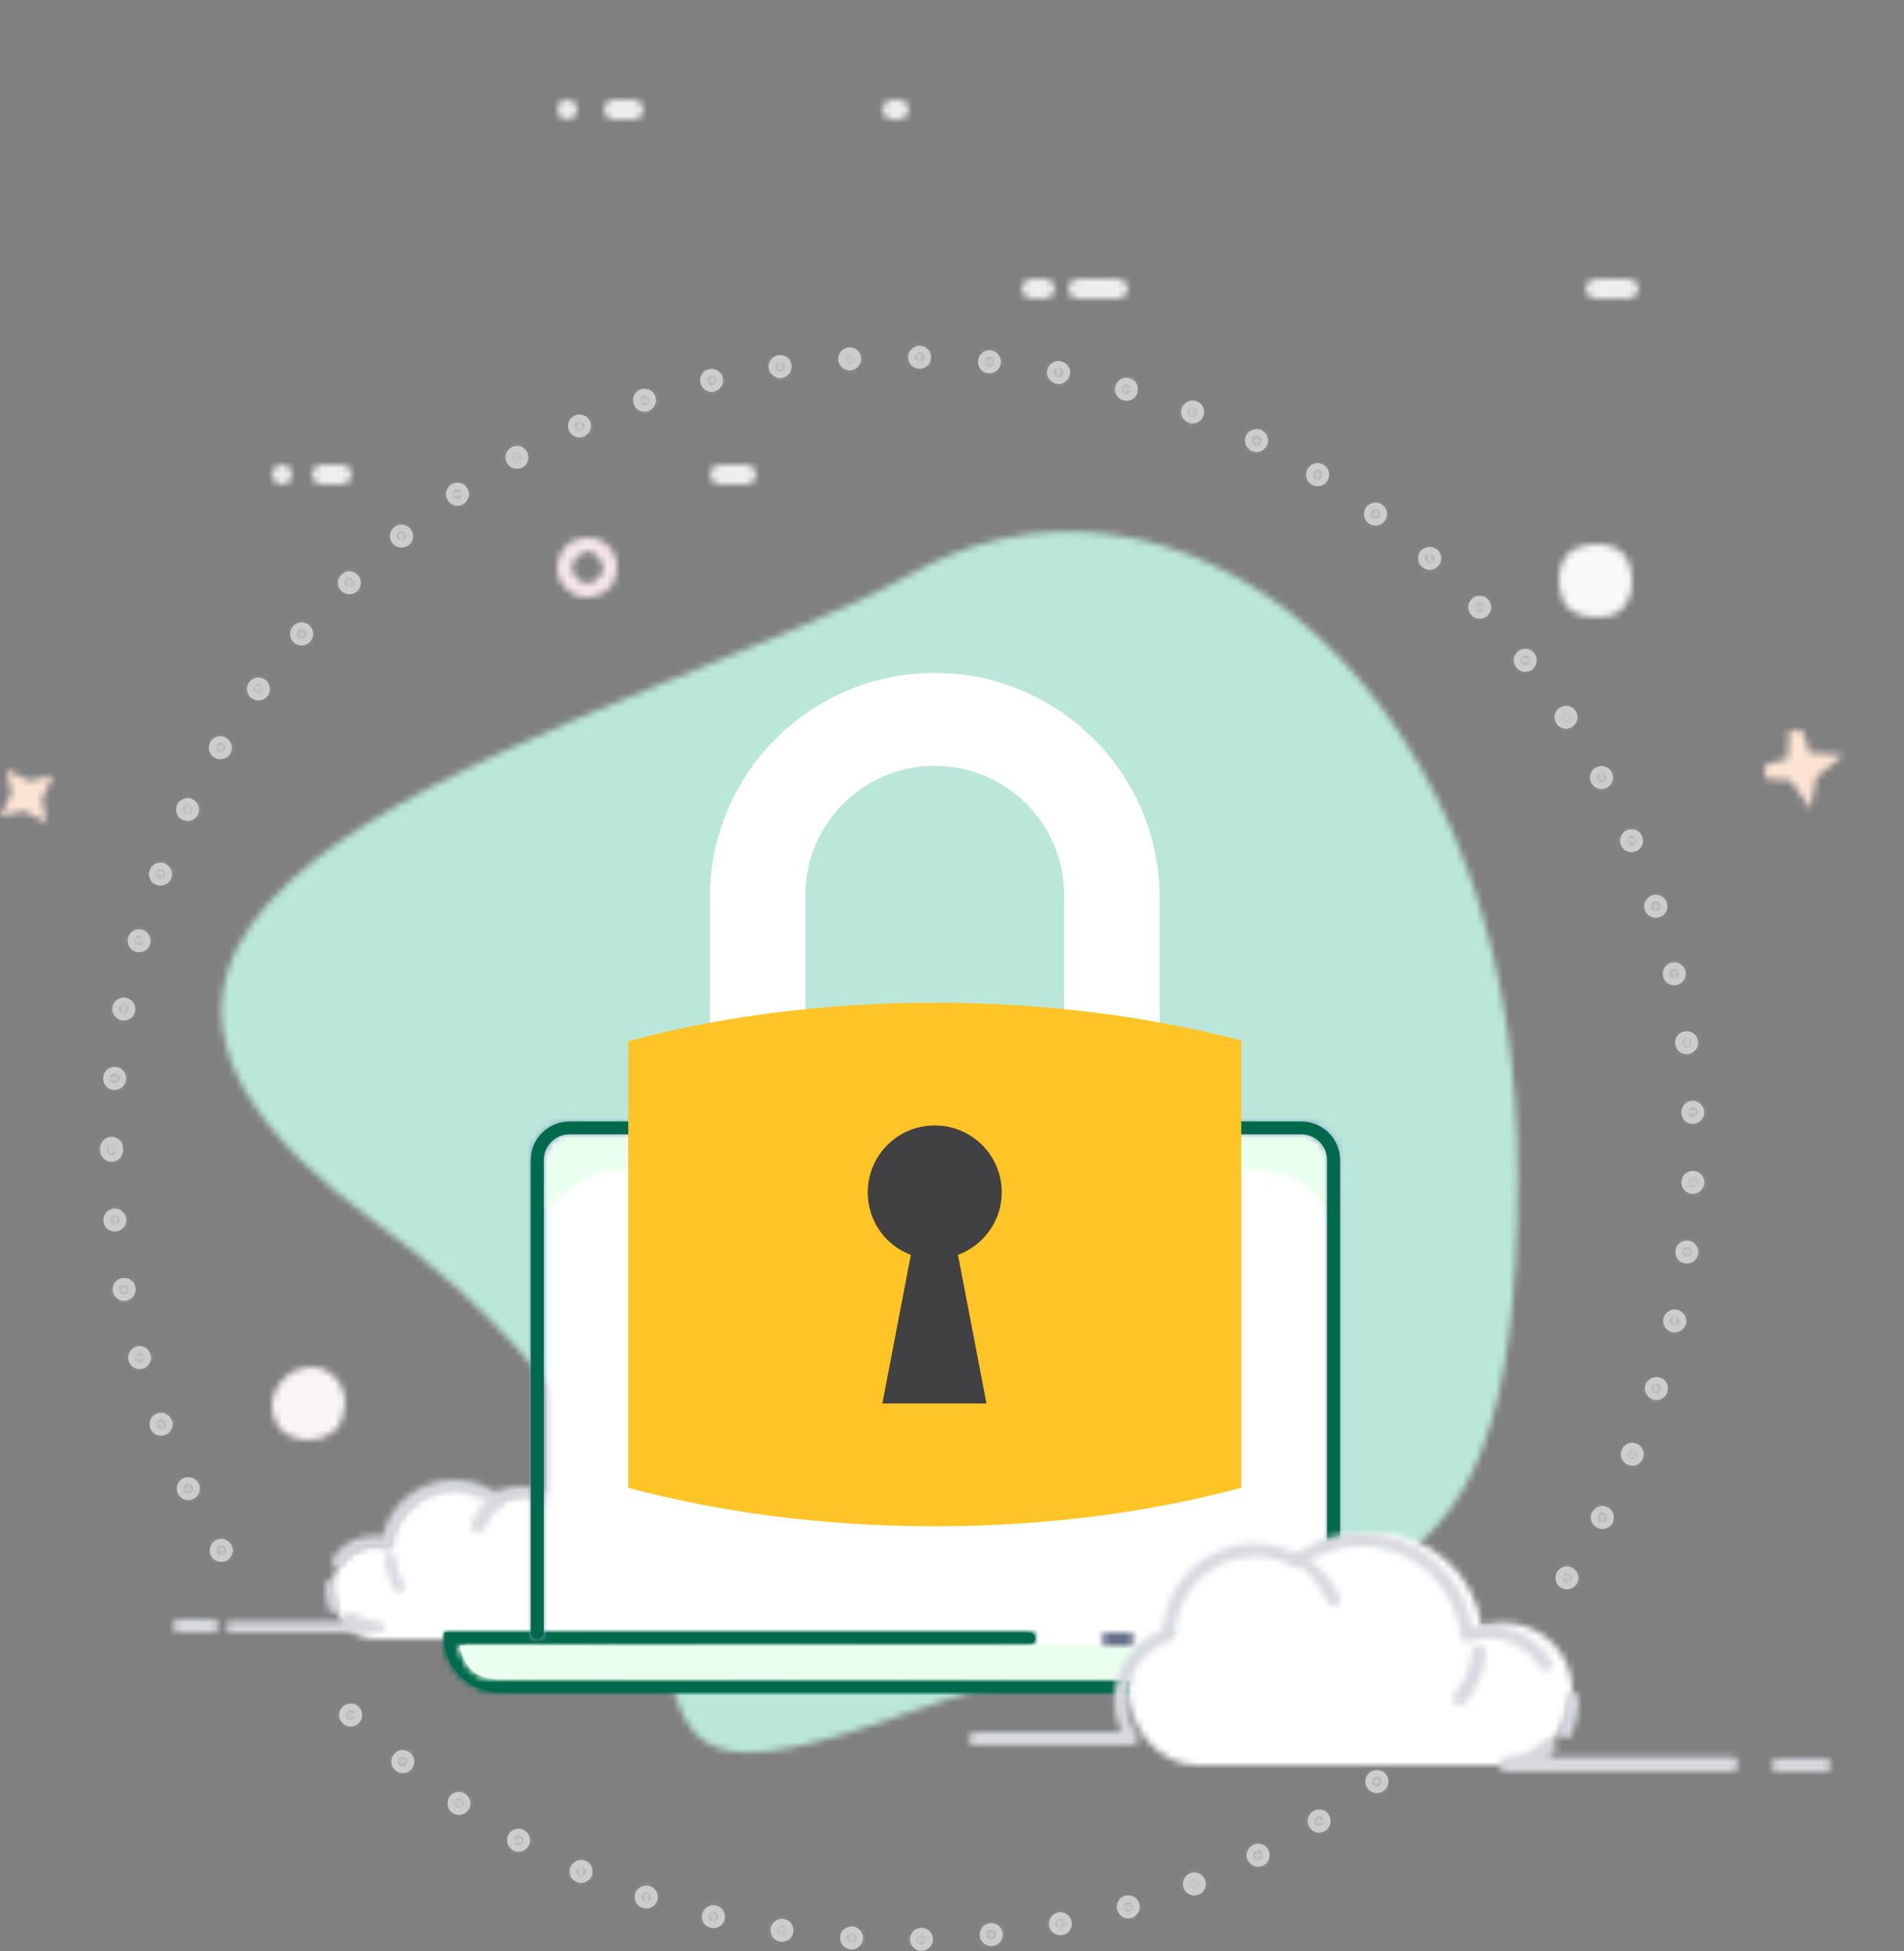
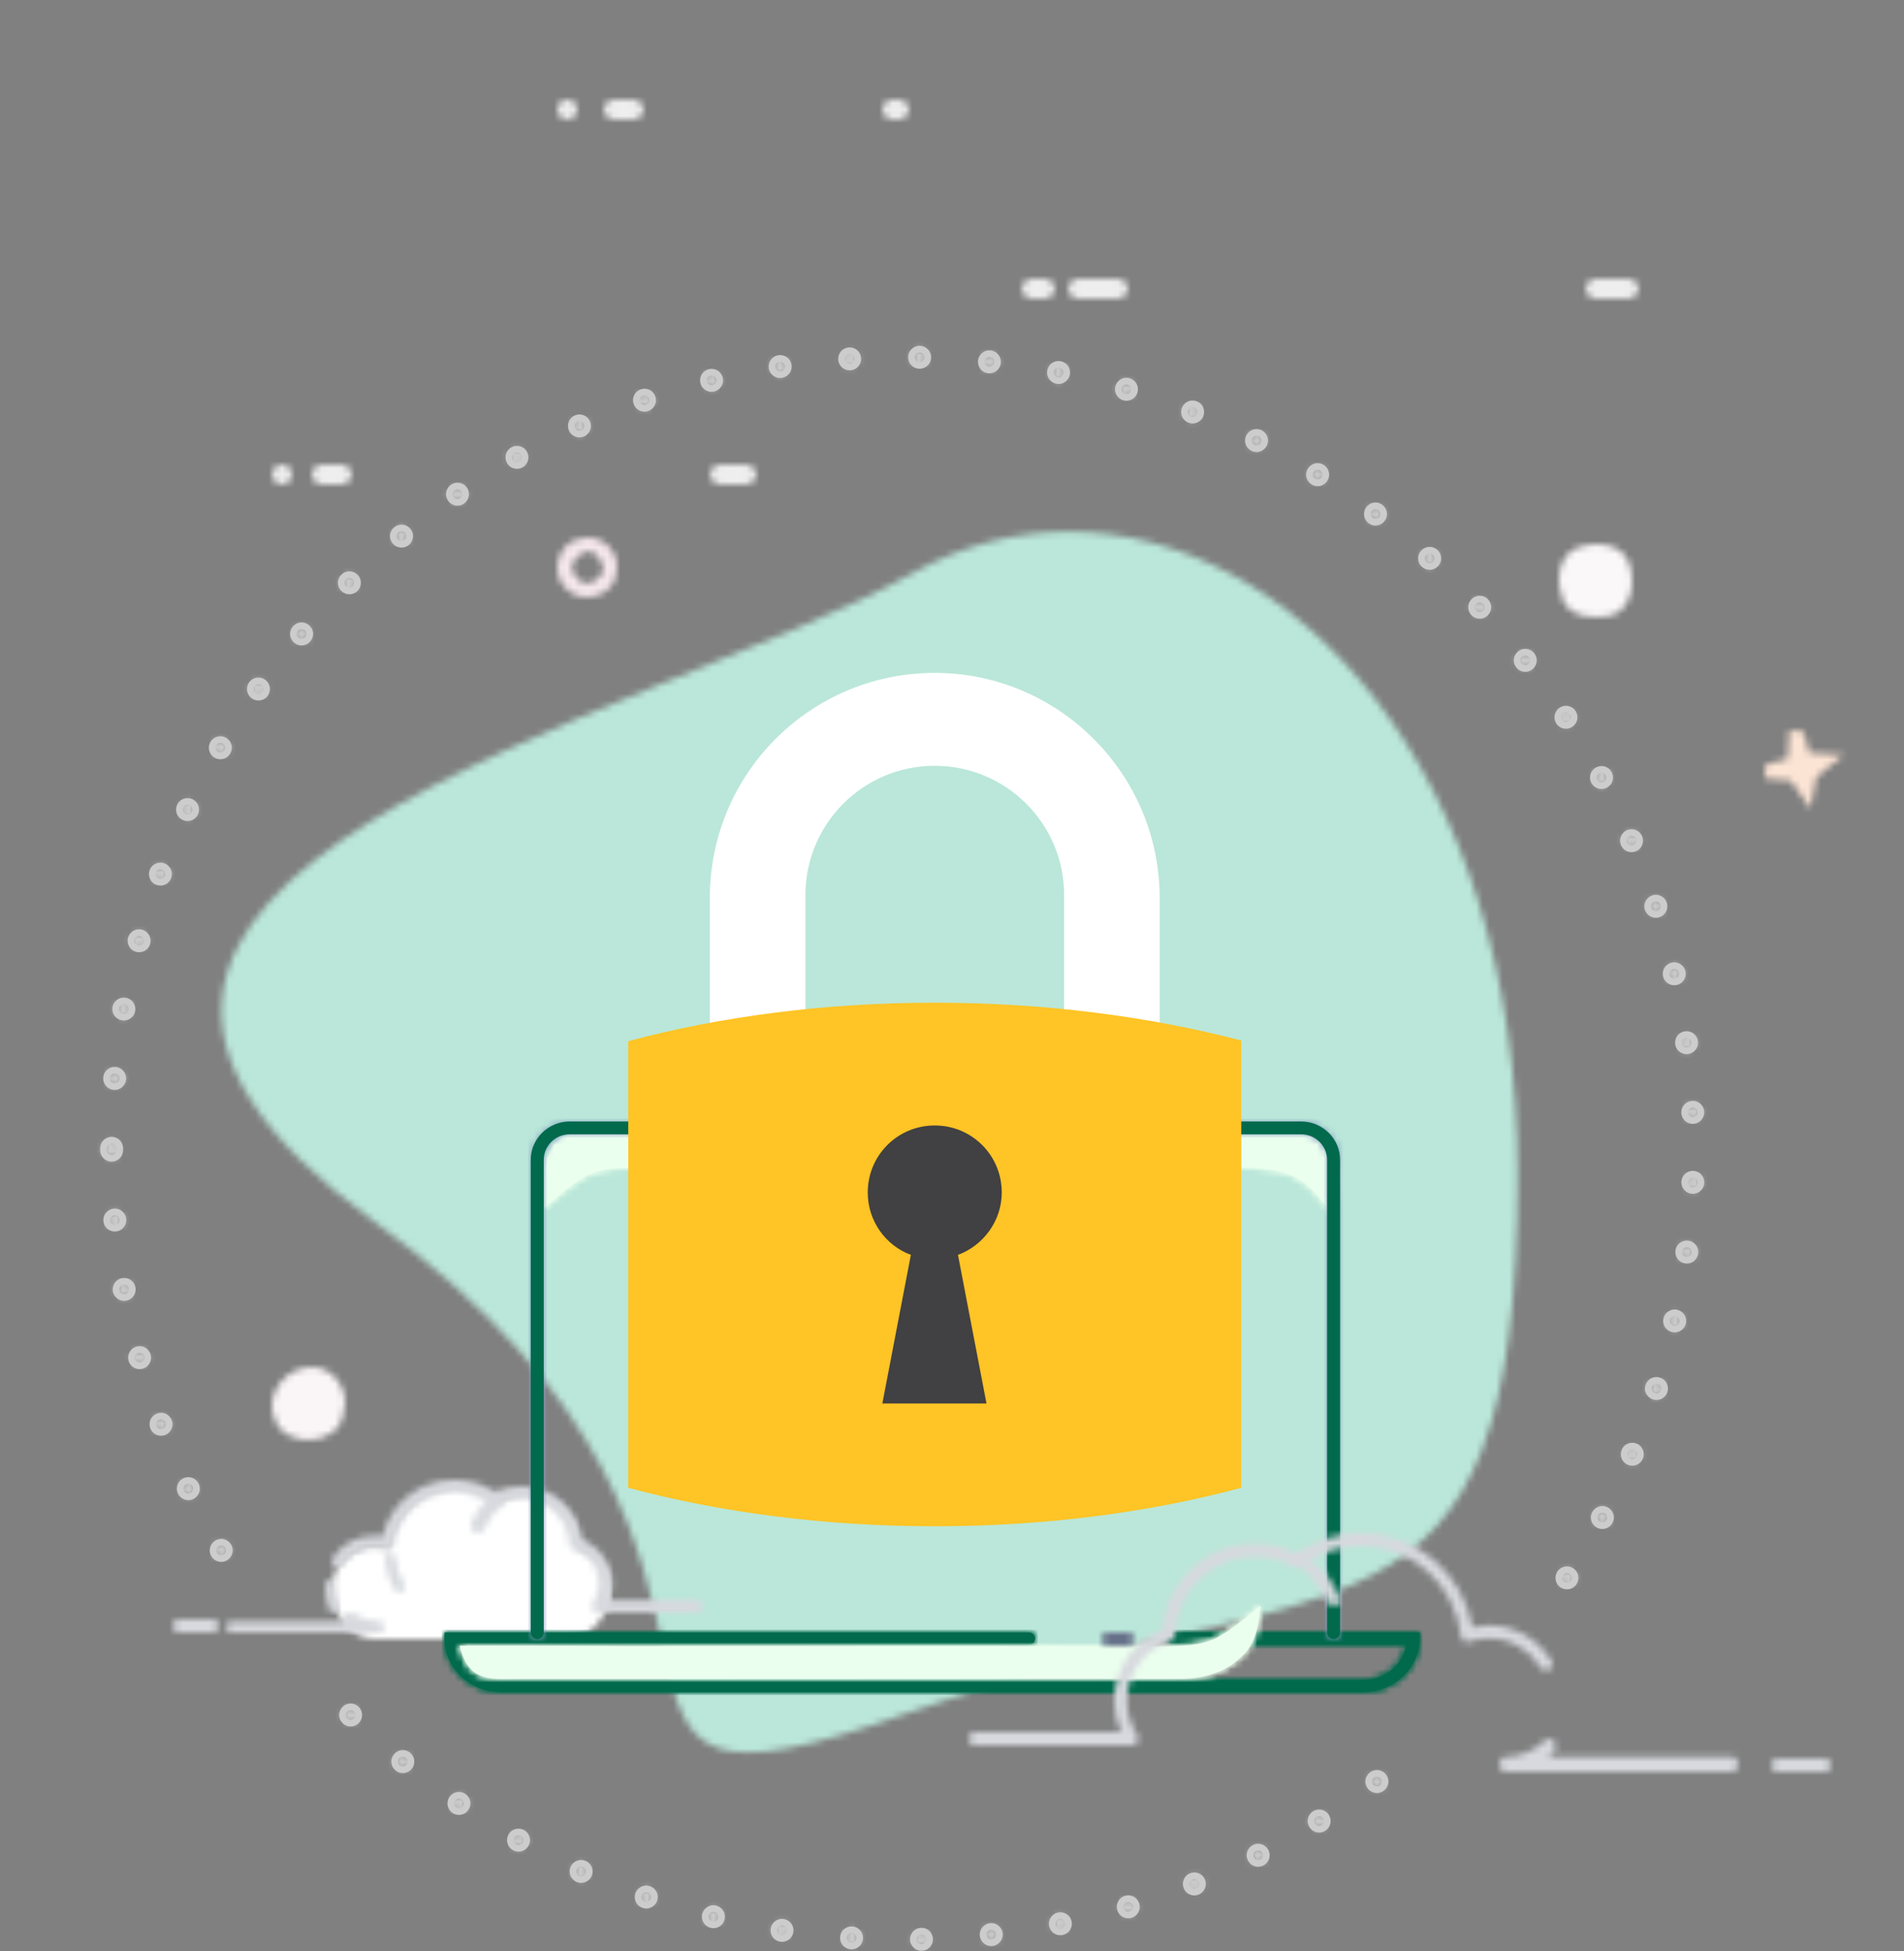
<svg xmlns="http://www.w3.org/2000/svg" xmlns:xlink="http://www.w3.org/1999/xlink" width="287px" height="294px" viewBox="0 0 287 294" version="1.1">
  <rect x="0" y="0" width="287" height="294" fill="#808080" stroke="none" />
  <title>Vector Smart Object</title>
  <desc>Created with Sketch.</desc>
  <defs>
    <path d="M104.5,6.394 C65.623,28.299 -48.149,52.041 23.633,104.262 C95.414,156.483 41.006,200.812 104.5,177.893 C167.994,154.973 195.766,172.856 195.766,97 C195.766,35.803 161.663,0.12 128.07,0.117 C120.024,0.116 112.012,2.162 104.5,6.394 Z" id="path-1" />
    <path d="M27.043,1.052 C21.676,1.099 18.028,5.898 12.851,6.585 C8.249,7.29 2.967,7.423 0,11.6 C8.803,11.656 17.612,11.643 26.418,11.629 C31.042,11.623 35.667,11.616 40.29,11.618 C44.39,11.477 48.671,13.115 51.014,16.605 C53.262,19.541 53.121,23.39 53.414,26.871 C55.615,27.238 57.798,27.633 60,28 C58.185,26.513 55.889,25.384 54.746,23.267 C53.064,17.556 54.255,11.44 52.63,5.71 C51.949,3.357 50.787,0.168 47.849,0.121 C46.647,0.036 45.446,0 44.243,0 C38.508,0 32.768,0.818 27.043,1.052 Z" id="path-3" />
    <path d="M51.643,3.358 C46.07,6.641 39.006,4.586 33.527,8.07 C30.401,10.277 28.786,14.227 25.121,15.759 C19.577,18.367 14.788,22.631 8.696,23.945 C5.91,24.819 2.595,24.829 0.385,26.98 C-0.428,30.207 0.261,33.547 0.507,36.812 C1.329,43.844 -0.938,51.069 1.31,57.949 C2.236,61.88 5.059,64.944 8.404,67 C7.09,59.09 5.655,51.211 4.21,43.331 C3.644,40.029 3.123,36.355 4.984,33.366 C6.571,30.463 9.697,28.874 12.833,28.331 C20.399,26.904 27.993,25.647 35.558,24.239 C35.936,20.67 35.813,16.691 38.146,13.722 C40.432,10.506 44.351,8.792 48.233,8.898 C52.801,8.847 57.371,8.864 61.941,8.88 C65.959,8.896 69.978,8.91 74,8.879 C71.374,5.757 68.975,1.978 65.008,0.493 C63.908,0.15 62.807,0 61.713,0 C58.165,0 54.705,1.59 51.643,3.358 Z" id="path-5" />
    <path d="M8.576,9.266 C7.921,9.041 7.221,8.917 6.491,8.917 C2.906,8.917 0,11.879 0,15.533 C0,19.185 2.906,23 6.491,23 L35.509,23 C39.094,23 42,19.185 42,15.533 C42,12.538 40.048,10.01 37.37,9.193 C37.225,4.652 33.57,1.016 29.079,1.016 C27.592,1.016 26.196,1.417 24.989,2.117 C23.264,0.789 21.119,0 18.792,0 C13.515,0 9.168,4.05 8.576,9.266 Z" id="path-7" />
    <path d="M18.017,0.307 C17.733,0.596 17.718,1.002 17.943,1.304 L0.992,1.304 C0.443,1.304 0,1.684 0,2.152 C0,2.621 0.443,3 0.992,3 L23.008,3 C23.557,3 24,2.621 24,2.152 C24,1.684 23.557,1.304 23.008,1.304 C21.697,1.304 20.42,0.911 19.414,0.195 C19.229,0.064 19.004,0 18.781,0 C18.496,0 18.214,0.105 18.017,0.307 Z" id="path-9" />
    <path d="M7.642,8.516 C7.223,8.443 6.796,8.405 6.367,8.405 C3.823,8.405 1.497,9.667 0.145,11.777 C-0.135,12.215 0.002,12.792 0.45,13.066 C0.899,13.341 1.488,13.208 1.768,12.769 C2.767,11.209 4.486,10.276 6.367,10.276 C6.961,10.276 7.546,10.372 8.108,10.557 C8.382,10.647 8.682,10.613 8.927,10.462 C9.171,10.31 9.332,10.059 9.366,9.778 C9.9,5.27 13.806,1.871 18.454,1.871 C20.461,1.871 22.368,2.495 23.966,3.676 C24.27,3.902 24.683,3.928 25.014,3.744 C26.093,3.145 27.319,2.828 28.562,2.828 C30.465,2.828 32.259,3.548 33.614,4.854 C34.933,6.126 35.693,7.824 35.754,9.633 C35.766,10.035 36.041,10.383 36.434,10.498 C38.711,11.164 40.301,13.253 40.301,15.577 C40.301,16.641 39.981,17.665 39.375,18.541 C39.177,18.828 39.158,19.198 39.323,19.503 C39.49,19.81 39.815,20 40.168,20 L55.044,20 C55.571,20 56,19.582 56,19.065 C56,18.548 55.571,18.129 55.044,18.129 L41.736,18.129 C42.051,17.321 42.213,16.459 42.213,15.577 C42.213,12.654 40.355,10.006 37.62,8.925 C37.401,6.879 36.468,4.98 34.956,3.522 C33.242,1.869 30.97,0.958 28.562,0.958 C27.197,0.958 25.847,1.26 24.62,1.836 C22.795,0.632 20.675,0 18.454,0 C13.202,0 8.731,3.594 7.642,8.516 Z" id="path-11" />
    <path d="M0,1.034 C0,2.213 0.186,3.347 0.552,4.407 C0.682,4.782 0.955,5 1.24,5 C1.348,5 1.458,4.969 1.564,4.902 C1.944,4.66 2.106,4.043 1.927,3.526 C1.657,2.744 1.52,1.906 1.52,1.034 C1.52,0.463 1.18,0 0.76,0 C0.341,0 0,0.463 0,1.034 Z" id="path-13" />
    <path d="M3.311,0.216 C1.859,1.326 0.74,2.818 0.074,4.531 C-0.14,5.082 0.126,5.706 0.667,5.923 C0.795,5.976 0.926,6 1.055,6 C1.475,6 1.871,5.743 2.036,5.32 C2.558,3.977 3.438,2.805 4.578,1.932 C5.045,1.576 5.139,0.902 4.788,0.43 C4.581,0.148 4.265,0.001 3.944,0.001 C3.723,0.001 3.501,0.071 3.311,0.216 Z" id="path-15" />
    <path d="M0.731,0.005 C0.281,0.061 -0.044,0.523 0.005,1.038 C0.177,2.856 0.541,3.962 1.501,5.588 C1.66,5.855 1.918,6 2.181,6 C2.339,6 2.498,5.947 2.639,5.839 C3.015,5.55 3.113,4.966 2.86,4.538 C2.052,3.171 1.776,2.341 1.634,0.836 C1.589,0.354 1.228,0 0.818,0 C0.789,0 0.76,0.001 0.731,0.005 Z" id="path-17" />
    <path d="M1.089,0 C0.488,0 0,0.448 0,1 C0,1.553 0.488,2 1.089,2 L5.911,2 C6.513,2 7,1.553 7,1 C7,0.448 6.513,0 5.911,0 L1.089,0 Z" id="path-19" />
-     <path d="M18.099,0 C15.405,0 13.22,2.17 13.22,4.845 L13.22,76.405 L0,76.405 C0,80.599 3.424,84 7.648,84 L138.352,84 C142.576,84 146,80.599 146,76.405 L132.78,76.405 L132.78,4.845 C132.78,2.17 130.596,0 127.9,0 L18.099,0 Z" id="path-21" />
    <path d="M110.118,0 C109.581,0 109.147,0.409 109.147,0.916 C109.147,1.421 109.581,1.831 110.118,1.831 L144.987,1.831 C144.516,4.847 141.756,7.169 138.431,7.169 L8.569,7.169 C5.244,7.169 2.484,4.847 2.012,1.831 L88.055,1.831 C88.592,1.831 89.026,1.421 89.026,0.916 C89.026,0.409 88.592,0 88.055,0 L0,0 L0,0.916 C0,5.373 3.844,9 8.569,9 L138.431,9 C143.156,9 147,5.373 147,0.916 L147,0 L110.118,0 Z" id="path-23" />
    <path d="M114.736,5.623 C112.067,7.157 108.599,7.001 105.485,7.12 C87.998,7.02 70.572,7.038 53.135,7.056 C43.584,7.066 34.029,7.076 24.46,7.066 C20.33,7.011 12.273,6.988 0.286,7 C1.73,12.845 5.081,11.976 10.51,11.976 C28.015,12.025 44.949,12.004 61.918,11.983 C77.02,11.964 92.15,11.947 107.731,11.976 C111.451,12.159 115.364,11.301 117.806,8.928 C120.452,6.847 120.68,3.742 121,0.958 C118.992,2.574 117.075,4.3 114.736,5.623 Z" id="path-25" />
    <path d="M2.048,2.072 C-0.492,4.153 0.307,9.258 0,12.041 C1.927,10.425 3.766,8.7 6.01,7.377 C8.572,5.843 11.901,5.999 14.889,5.88 C31.657,5.98 48.421,5.962 65.182,5.944 C74.335,5.935 83.488,5.925 92.64,5.934 C94.408,5.959 96.186,5.927 97.964,5.895 C102.16,5.819 106.363,5.744 110.485,6.41 C114.492,7.148 116.91,10.189 118.717,13 C120.238,7.386 120.332,0.868 113.062,1.078 C96.028,1.029 77.53,1.036 59.14,1.042 C43.253,1.048 27.446,1.054 12.732,1.023 C10.916,0.93 8.788,0.589 6.828,0.589 C4.936,0.589 3.199,0.907 2.048,2.072 Z" id="path-27" />
    <path d="M2.048,2.072 C-0.492,4.153 0.307,9.258 0,12.041 C1.927,10.425 3.766,8.7 6.01,7.377 C8.572,5.843 11.901,5.999 14.889,5.88 C31.657,5.98 48.421,5.962 65.182,5.944 C74.335,5.935 83.488,5.925 92.64,5.934 C94.408,5.959 96.186,5.927 97.964,5.895 C102.16,5.819 106.363,5.744 110.485,6.41 C114.492,7.148 116.91,10.189 118.717,13 C120.238,7.386 120.332,0.868 113.062,1.078 C96.028,1.029 77.53,1.036 59.14,1.042 C43.253,1.048 27.446,1.054 12.732,1.023 C10.916,0.93 8.788,0.589 6.828,0.589 C4.936,0.589 3.199,0.907 2.048,2.072 Z" id="path-29" />
    <path d="M1.074,0 C0.48,0 0,0.448 0,1 C0,1.552 0.48,2 1.074,2 L3.925,2 C4.519,2 5,1.552 5,1 C5,0.448 4.519,0 3.925,0 L1.074,0 Z" id="path-31" />
    <path d="M5.881,0 C2.638,0 0,2.596 0,5.791 L0,77.035 C0,77.567 0.439,78 0.981,78 C1.523,78 1.961,77.567 1.961,77.035 L1.961,5.791 C1.961,3.662 3.72,1.931 5.881,1.931 L116.12,1.931 C118.281,1.931 120.038,3.662 120.038,5.791 L120.038,77.035 C120.038,77.567 120.478,78 121.02,78 C121.561,78 122,77.567 122,77.035 L122,5.791 C122,2.596 119.363,0 116.12,0 L5.881,0 Z" id="path-33" />
    <path d="M27.137,3.221 C25.21,2.156 22.984,1.546 20.61,1.546 C13.446,1.546 7.616,7.081 7.385,13.991 C3.113,15.232 0,19.08 0,23.636 C0,29.196 4.636,35 10.355,35 L56.645,35 C62.365,35 67,29.196 67,23.636 C67,18.077 62.365,13.569 56.645,13.569 C55.482,13.569 54.365,13.757 53.321,14.101 C52.374,6.164 45.44,0 37.022,0 C33.31,0 29.886,1.201 27.137,3.221 Z" id="path-35" />
    <path d="M6.891,0.262 C5.234,1.859 3.134,2.74 0.974,2.74 C0.436,2.74 0,3.245 0,3.87 C0,4.495 0.436,5 0.974,5 L35.026,5 C35.564,5 36,4.495 36,3.87 C36,3.245 35.564,2.74 35.026,2.74 L7.29,2.74 C7.582,2.51 7.864,2.261 8.137,1.999 C8.551,1.599 8.607,0.887 8.263,0.407 C8.07,0.139 7.792,0 7.512,0 C7.293,0 7.073,0.085 6.891,0.262 Z" id="path-37" />
    <path d="M49.424,3.131 C47.473,2.119 45.302,1.587 43.104,1.587 C39.42,1.587 35.944,3.038 33.32,5.672 C30.926,8.077 29.484,11.231 29.215,14.621 C24.897,16.241 21.936,20.512 21.936,25.24 C21.936,26.913 22.294,28.542 22.98,30.033 L0.965,30.033 C0.433,30.033 0,30.475 0,31.017 C0,31.56 0.433,32 0.965,32 L24.635,32 C24.993,32 25.322,31.8 25.49,31.478 C25.657,31.157 25.636,30.768 25.436,30.467 C24.411,28.921 23.868,27.113 23.868,25.24 C23.868,21.139 26.561,17.457 30.418,16.283 C30.818,16.162 31.095,15.796 31.106,15.373 C31.207,12.231 32.475,9.283 34.678,7.072 C36.938,4.802 39.931,3.552 43.104,3.552 C45.179,3.552 47.225,4.102 49.025,5.143 C49.361,5.338 49.776,5.308 50.084,5.073 C52.725,3.041 55.874,1.966 59.19,1.966 C66.869,1.966 73.323,7.815 74.206,15.568 C74.239,15.863 74.402,16.128 74.648,16.286 C74.895,16.446 75.202,16.482 75.476,16.386 C76.428,16.058 77.419,15.891 78.424,15.891 C81.609,15.891 84.522,17.536 86.216,20.287 C86.497,20.75 87.094,20.888 87.547,20.601 C87.999,20.312 88.136,19.704 87.852,19.245 C85.805,15.913 82.281,13.926 78.424,13.926 C77.591,13.926 76.766,14.018 75.959,14.207 C74.489,6.031 67.471,0 59.19,0 C55.66,0 52.297,1.08 49.424,3.131 Z" id="path-39" />
    <path d="M0.996,1.082 C0.996,2.612 0.694,4.085 0.095,5.457 C-0.14,5.998 0.076,6.642 0.575,6.898 C0.714,6.968 0.859,7 1.001,7 C1.378,7 1.739,6.77 1.909,6.379 C2.632,4.714 3,2.932 3,1.082 C3,0.484 2.551,0 1.998,0 C1.445,0 0.996,0.484 0.996,1.082 Z" id="path-41" />
    <path d="M0.214,0.091 C-0.106,0.502 -0.074,1.061 0.352,1.369 C2.079,2.619 4.347,5.486 5.137,7.412 C5.287,7.777 5.65,8 6.035,8 C6.154,8 6.273,7.979 6.389,7.935 C6.884,7.746 7.128,7.206 6.933,6.728 C6.01,4.484 4.461,2.527 2.449,1.072 C2.091,0.811 0.973,0 0.44,0 C0.342,0 0.263,0.028 0.214,0.091 Z" id="path-43" />
    <path d="M2.841,0.897 C2.535,3.525 1.914,5.05 0.185,7.43 C-0.149,7.891 -0.018,8.517 0.477,8.828 C0.663,8.943 0.874,9 1.082,9 C1.43,9 1.772,8.844 1.981,8.556 C3.914,5.892 4.647,4.084 4.993,1.116 C5.059,0.563 4.629,0.067 4.035,0.006 C3.993,0.002 3.952,0 3.91,0 C3.358,0 2.901,0.383 2.841,0.897 Z" id="path-45" />
    <path d="M1.002,0 C0.448,0 0,0.447 0,1 C0,1.553 0.448,2 1.002,2 L7.998,2 C8.552,2 9,1.553 9,1 C9,0.447 8.552,0 7.998,0 L1.002,0 Z" id="path-47" />
    <path d="M123.62,0.61 C123.63,0.61 123.639,0.61 123.649,0.61 C124.324,0.624 124.865,1.188 124.851,1.869 C124.837,2.539 124.285,3.072 123.619,3.072 L123.592,3.072 C122.911,3.06 122.371,2.497 122.389,1.816 C122.401,1.144 122.948,0.61 123.62,0.61 Z M112.994,0.85 C113.023,0.849 113.053,0.848 113.082,0.848 C113.722,0.848 114.261,1.346 114.304,1.997 C114.348,2.675 113.835,3.262 113.155,3.307 L113.074,3.309 C112.428,3.309 111.889,2.811 111.848,2.159 C111.803,1.481 112.316,0.895 112.994,0.85 Z M132.916,2.39 C132.982,1.76 133.516,1.293 134.135,1.293 C134.18,1.293 134.226,1.295 134.272,1.3 C134.948,1.374 135.437,1.982 135.363,2.658 C135.295,3.288 134.762,3.757 134.145,3.757 C134.095,3.757 134.051,3.754 134.008,3.75 C133.33,3.676 132.842,3.066 132.916,2.39 Z M102.409,2.017 C102.472,2.007 102.535,2.002 102.598,2.002 C103.192,2.002 103.716,2.436 103.815,3.046 C103.916,3.718 103.46,4.346 102.785,4.452 C102.719,4.461 102.657,4.467 102.595,4.467 C101.996,4.467 101.473,4.032 101.377,3.424 C101.274,2.752 101.733,2.121 102.409,2.017 Z M143.353,3.89 C143.468,3.305 143.984,2.9 144.56,2.9 C144.64,2.9 144.721,2.908 144.803,2.924 C145.469,3.057 145.901,3.706 145.769,4.373 C145.649,4.959 145.137,5.365 144.563,5.365 C144.479,5.365 144.399,5.357 144.319,5.339 C143.649,5.206 143.216,4.557 143.353,3.89 Z M91.964,4.117 C92.062,4.093 92.161,4.081 92.258,4.081 C92.81,4.081 93.314,4.457 93.454,5.018 C93.621,5.679 93.215,6.346 92.557,6.509 C92.454,6.535 92.356,6.547 92.261,6.547 C91.707,6.547 91.2,6.171 91.064,5.611 C90.898,4.95 91.301,4.284 91.964,4.117 Z M153.616,6.31 C153.774,5.773 154.263,5.425 154.794,5.425 C154.91,5.425 155.029,5.442 155.146,5.477 C155.797,5.667 156.17,6.355 155.977,7.006 C155.82,7.543 155.329,7.889 154.798,7.889 C154.685,7.889 154.564,7.875 154.452,7.839 C153.797,7.646 153.427,6.962 153.616,6.31 Z M81.746,7.142 C81.881,7.096 82.016,7.075 82.15,7.075 C82.661,7.075 83.137,7.394 83.313,7.905 C83.536,8.547 83.195,9.249 82.549,9.471 C82.415,9.516 82.282,9.54 82.146,9.54 C81.639,9.54 81.16,9.219 80.984,8.707 C80.762,8.064 81.103,7.366 81.746,7.142 Z M163.625,9.632 C163.816,9.148 164.279,8.852 164.771,8.852 C164.921,8.852 165.074,8.88 165.221,8.938 C165.859,9.187 166.167,9.904 165.915,10.538 C165.725,11.021 165.26,11.317 164.769,11.317 C164.62,11.317 164.465,11.288 164.319,11.232 C163.687,10.98 163.376,10.265 163.625,9.632 Z M71.845,11.06 C72.008,10.986 72.179,10.952 72.347,10.952 C72.817,10.952 73.263,11.224 73.468,11.682 C73.746,12.301 73.468,13.03 72.849,13.308 C72.689,13.382 72.517,13.418 72.345,13.418 C71.874,13.418 71.43,13.145 71.225,12.689 C70.944,12.067 71.225,11.338 71.845,11.06 Z M173.301,13.836 C173.518,13.405 173.951,13.156 174.402,13.156 C174.589,13.156 174.778,13.198 174.957,13.288 C175.561,13.59 175.807,14.331 175.502,14.938 C175.286,15.37 174.85,15.619 174.4,15.619 C174.217,15.619 174.027,15.578 173.849,15.489 C173.242,15.184 172.996,14.443 173.301,13.836 Z M62.325,15.844 C62.515,15.738 62.722,15.687 62.926,15.687 C63.358,15.687 63.776,15.914 63.999,16.319 C64.331,16.911 64.121,17.661 63.528,17.995 C63.339,18.099 63.133,18.149 62.93,18.149 C62.495,18.149 62.079,17.924 61.851,17.521 C61.523,16.926 61.732,16.176 62.325,15.844 Z M182.565,18.881 C182.797,18.503 183.202,18.295 183.617,18.295 C183.837,18.295 184.06,18.355 184.261,18.479 C184.838,18.837 185.019,19.596 184.66,20.176 C184.428,20.552 184.023,20.76 183.611,20.76 C183.392,20.76 183.167,20.7 182.968,20.576 C182.388,20.217 182.207,19.459 182.565,18.881 Z M53.265,21.45 C53.477,21.306 53.719,21.236 53.958,21.236 C54.354,21.236 54.742,21.425 54.98,21.776 C55.363,22.336 55.217,23.103 54.655,23.485 C54.444,23.63 54.204,23.701 53.962,23.701 C53.567,23.701 53.185,23.512 52.945,23.162 C52.56,22.6 52.708,21.835 53.265,21.45 Z M191.349,24.724 C191.589,24.4 191.959,24.229 192.334,24.229 C192.59,24.229 192.85,24.309 193.071,24.475 C193.616,24.881 193.726,25.654 193.32,26.199 C193.077,26.522 192.707,26.694 192.334,26.694 C192.079,26.694 191.818,26.614 191.596,26.448 C191.054,26.039 190.944,25.269 191.349,24.724 Z M44.741,27.834 C44.97,27.648 45.245,27.557 45.52,27.557 C45.876,27.557 46.23,27.71 46.475,28.006 C46.901,28.534 46.827,29.31 46.303,29.74 C46.074,29.929 45.796,30.021 45.523,30.021 C45.162,30.021 44.809,29.867 44.566,29.568 C44.136,29.044 44.211,28.267 44.741,27.834 Z M199.581,31.316 C199.822,31.045 200.158,30.906 200.495,30.906 C200.788,30.906 201.083,31.01 201.32,31.221 C201.826,31.674 201.868,32.454 201.415,32.96 C201.172,33.233 200.834,33.369 200.499,33.369 C200.206,33.369 199.912,33.266 199.676,33.058 C199.169,32.604 199.127,31.826 199.581,31.316 Z M36.804,34.945 C37.043,34.712 37.353,34.595 37.663,34.595 C37.983,34.595 38.302,34.719 38.543,34.966 C39.02,35.452 39.011,36.231 38.526,36.706 C38.285,36.942 37.974,37.057 37.663,37.057 C37.346,37.057 37.026,36.933 36.783,36.688 C36.309,36.202 36.315,35.422 36.804,34.945 Z M207.201,38.611 C207.438,38.388 207.74,38.277 208.042,38.277 C208.371,38.277 208.699,38.407 208.943,38.667 C209.411,39.161 209.382,39.94 208.884,40.405 C208.646,40.628 208.345,40.74 208.042,40.74 C207.714,40.74 207.387,40.611 207.144,40.349 C206.683,39.855 206.703,39.075 207.201,38.611 Z M29.525,42.726 C29.769,42.442 30.113,42.296 30.46,42.296 C30.743,42.296 31.028,42.394 31.261,42.592 C31.779,43.033 31.835,43.813 31.397,44.329 C31.154,44.613 30.805,44.76 30.457,44.76 C30.174,44.758 29.888,44.663 29.661,44.464 C29.142,44.02 29.08,43.244 29.525,42.726 Z M214.152,46.542 C214.376,46.364 214.644,46.279 214.91,46.279 C215.275,46.279 215.637,46.44 215.879,46.749 C216.3,47.285 216.206,48.059 215.672,48.479 C215.446,48.657 215.177,48.743 214.913,48.743 C214.546,48.743 214.185,48.58 213.941,48.271 C213.521,47.735 213.615,46.963 214.152,46.542 Z M22.953,51.116 C23.195,50.78 23.573,50.601 23.956,50.601 C24.205,50.601 24.456,50.676 24.675,50.832 C25.228,51.225 25.353,51.997 24.959,52.55 C24.719,52.885 24.34,53.066 23.957,53.066 C23.712,53.066 23.456,52.991 23.244,52.834 C22.687,52.44 22.562,51.67 22.953,51.116 Z M220.376,55.054 C220.583,54.919 220.816,54.854 221.047,54.854 C221.45,54.854 221.845,55.051 222.08,55.415 C222.451,55.984 222.29,56.745 221.719,57.118 C221.511,57.252 221.281,57.317 221.052,57.317 C220.645,57.317 220.252,57.122 220.014,56.758 C219.644,56.188 219.805,55.424 220.376,55.054 Z M17.149,60.055 C17.379,59.664 17.793,59.447 18.217,59.447 C18.43,59.447 18.645,59.501 18.841,59.616 C19.421,59.963 19.62,60.718 19.274,61.304 C19.045,61.693 18.637,61.912 18.213,61.912 C18.002,61.912 17.786,61.856 17.587,61.74 C17.001,61.396 16.805,60.641 17.149,60.055 Z M225.824,64.081 C226.008,63.983 226.207,63.936 226.402,63.936 C226.845,63.936 227.272,64.174 227.491,64.591 C227.809,65.192 227.582,65.936 226.98,66.256 C226.797,66.353 226.598,66.401 226.405,66.401 C225.964,66.401 225.537,66.163 225.315,65.746 C224.995,65.145 225.223,64.401 225.824,64.081 Z M12.163,69.47 C12.373,69.027 12.814,68.767 13.273,68.767 C13.45,68.767 13.629,68.805 13.798,68.887 C14.415,69.177 14.676,69.912 14.385,70.527 C14.174,70.972 13.736,71.23 13.273,71.23 C13.096,71.23 12.915,71.192 12.743,71.112 C12.133,70.821 11.866,70.087 12.163,69.47 Z M230.452,73.552 C230.609,73.487 230.771,73.455 230.931,73.455 C231.413,73.455 231.869,73.738 232.067,74.208 C232.331,74.836 232.037,75.559 231.412,75.822 C231.256,75.888 231.092,75.92 230.932,75.92 C230.452,75.92 229.996,75.639 229.798,75.168 C229.535,74.54 229.83,73.816 230.452,73.552 Z M8.027,79.295 C8.207,78.799 8.681,78.491 9.182,78.491 C9.323,78.491 9.467,78.515 9.606,78.566 C10.242,78.803 10.569,79.511 10.334,80.148 C10.15,80.646 9.68,80.954 9.182,80.954 C9.04,80.954 8.892,80.931 8.755,80.877 C8.113,80.643 7.786,79.932 8.027,79.295 Z M234.223,83.398 C234.348,83.358 234.475,83.339 234.599,83.339 C235.118,83.339 235.603,83.671 235.771,84.195 C235.979,84.841 235.623,85.534 234.977,85.742 C234.85,85.783 234.722,85.801 234.598,85.801 C234.076,85.801 233.593,85.469 233.423,84.948 C233.216,84.298 233.572,83.605 234.223,83.398 Z M4.779,89.446 C4.93,88.896 5.426,88.534 5.97,88.534 C6.076,88.534 6.185,88.548 6.293,88.577 C6.948,88.755 7.336,89.433 7.159,90.088 C7.008,90.639 6.51,90.998 5.971,90.998 C5.861,90.998 5.754,90.985 5.644,90.956 C4.99,90.778 4.602,90.1 4.779,89.446 Z M237.101,93.542 C237.192,93.522 237.283,93.512 237.373,93.512 C237.934,93.512 238.444,93.9 238.57,94.473 C238.719,95.137 238.304,95.794 237.643,95.945 C237.549,95.966 237.46,95.975 237.371,95.975 C236.805,95.975 236.298,95.587 236.168,95.015 C236.02,94.351 236.435,93.691 237.101,93.542 Z M2.454,99.841 C2.56,99.244 3.08,98.824 3.669,98.824 C3.74,98.824 3.812,98.83 3.885,98.842 C4.552,98.962 4.995,99.602 4.88,100.272 C4.773,100.869 4.255,101.287 3.665,101.287 C3.594,101.287 3.527,101.281 3.452,101.27 C2.779,101.152 2.332,100.511 2.454,99.841 Z M239.063,103.903 C239.119,103.896 239.175,103.891 239.23,103.891 C239.839,103.891 240.368,104.341 240.446,104.961 C240.535,105.634 240.064,106.256 239.389,106.345 C239.335,106.35 239.278,106.357 239.226,106.357 C238.618,106.354 238.088,105.907 238.005,105.287 C237.916,104.611 238.387,103.992 239.063,103.903 Z M1.058,110.4 C1.111,109.763 1.647,109.279 2.278,109.279 C2.316,109.279 2.354,109.281 2.392,109.284 C3.07,109.34 3.571,109.939 3.515,110.617 C3.455,111.257 2.916,111.74 2.288,111.74 C2.249,111.74 2.214,111.74 2.176,111.738 C1.497,111.677 0.996,111.079 1.058,110.4 Z M240.102,114.394 C240.12,114.393 240.138,114.393 240.156,114.393 C240.814,114.393 241.36,114.907 241.387,115.571 C241.421,116.249 240.893,116.824 240.212,116.857 L240.155,116.857 C239.504,116.857 238.959,116.341 238.929,115.68 C238.896,115.002 239.424,114.424 240.102,114.394 Z M0.596,121.043 C0.596,120.361 1.144,119.811 1.823,119.811 C2.504,119.811 3.059,120.361 3.059,121.043 C3.059,121.088 3.052,121.134 3.052,121.18 C3.052,121.226 3.059,121.271 3.059,121.318 C3.059,122 2.51,122.551 1.826,122.554 C1.147,122.554 0.596,122.006 0.596,121.324 C0.596,121.278 0.596,121.23 0.602,121.182 C0.596,121.138 0.596,121.089 0.596,121.043 Z M238.94,126.118 C238.97,125.456 239.517,124.938 240.174,124.938 C240.191,124.938 240.207,124.938 240.224,124.939 C240.902,124.968 241.43,125.543 241.404,126.221 C241.373,126.885 240.828,127.401 240.17,127.401 L240.12,127.401 C239.438,127.371 238.911,126.8 238.94,126.118 Z M2.195,130.627 C2.231,130.624 2.268,130.622 2.304,130.622 C2.938,130.622 3.477,131.101 3.536,131.744 C3.594,132.423 3.096,133.022 2.419,133.081 C2.38,133.087 2.344,133.087 2.306,133.087 C1.675,133.087 1.138,132.607 1.082,131.967 C1.023,131.288 1.52,130.69 2.195,130.627 Z M238.043,136.515 C238.121,135.896 238.652,135.444 239.261,135.444 C239.315,135.444 239.369,135.447 239.424,135.454 C240.1,135.543 240.573,136.162 240.485,136.834 C240.405,137.457 239.874,137.907 239.266,137.907 C239.214,137.907 239.157,137.904 239.103,137.895 C238.428,137.81 237.954,137.19 238.043,136.515 Z M3.497,141.092 C3.572,141.078 3.645,141.072 3.718,141.072 C4.304,141.072 4.82,141.492 4.928,142.087 C5.047,142.757 4.602,143.397 3.935,143.516 C3.861,143.53 3.788,143.536 3.713,143.536 C3.132,143.536 2.614,143.118 2.504,142.522 C2.385,141.853 2.83,141.213 3.497,141.092 Z M236.23,146.792 C236.358,146.219 236.869,145.827 237.432,145.827 C237.52,145.827 237.609,145.837 237.699,145.857 C238.363,146.004 238.781,146.662 238.635,147.325 C238.507,147.9 238.002,148.291 237.433,148.291 C237.346,148.291 237.255,148.282 237.163,148.261 C236.499,148.113 236.082,147.456 236.23,146.792 Z M5.719,151.4 C5.827,151.37 5.936,151.356 6.043,151.356 C6.584,151.356 7.081,151.716 7.23,152.265 C7.411,152.919 7.022,153.598 6.368,153.776 C6.258,153.805 6.152,153.821 6.045,153.821 C5.502,153.821 5.008,153.461 4.853,152.913 C4.676,152.259 5.064,151.58 5.719,151.4 Z M233.51,156.865 C233.678,156.342 234.162,156.007 234.684,156.007 C234.809,156.007 234.934,156.026 235.06,156.065 C235.709,156.273 236.064,156.967 235.86,157.612 C235.693,158.137 235.208,158.472 234.686,158.472 C234.562,158.472 234.438,158.453 234.313,158.412 C233.664,158.208 233.305,157.514 233.51,156.865 Z M8.847,161.47 C8.989,161.418 9.133,161.392 9.276,161.392 C9.775,161.392 10.245,161.7 10.43,162.195 C10.67,162.833 10.344,163.541 9.707,163.78 C9.565,163.831 9.422,163.857 9.28,163.857 C8.776,163.857 8.305,163.55 8.122,163.055 C7.884,162.418 8.207,161.71 8.847,161.47 Z M229.904,166.663 C230.102,166.191 230.561,165.908 231.042,165.908 C231.2,165.908 231.361,165.938 231.516,166.003 C232.145,166.267 232.441,166.99 232.177,167.617 C231.979,168.089 231.523,168.373 231.039,168.373 C230.882,168.373 230.719,168.339 230.565,168.276 C229.94,168.012 229.643,167.292 229.904,166.663 Z M12.859,171.219 C13.03,171.138 13.21,171.1 13.388,171.1 C13.848,171.1 14.29,171.358 14.504,171.801 C14.794,172.414 14.533,173.148 13.923,173.443 C13.748,173.525 13.57,173.563 13.392,173.563 C12.933,173.563 12.489,173.303 12.275,172.861 C11.985,172.248 12.243,171.514 12.859,171.219 Z M225.442,176.099 C225.663,175.682 226.091,175.444 226.533,175.444 C226.727,175.444 226.924,175.49 227.107,175.587 C227.706,175.904 227.941,176.65 227.62,177.252 C227.399,177.67 226.971,177.907 226.533,177.907 C226.334,177.907 226.139,177.862 225.955,177.764 C225.353,177.448 225.126,176.701 225.442,176.099 Z M17.724,180.573 C17.918,180.458 18.133,180.403 18.345,180.403 C18.767,180.403 19.179,180.619 19.41,181.009 C19.753,181.593 19.557,182.349 18.977,182.695 C18.775,182.811 18.563,182.867 18.35,182.867 C17.928,182.867 17.517,182.65 17.285,182.262 C16.941,181.676 17.137,180.92 17.724,180.573 Z M220.163,185.104 C220.399,184.741 220.793,184.544 221.196,184.544 C221.425,184.544 221.658,184.608 221.867,184.742 C222.435,185.109 222.596,185.874 222.227,186.442 C221.992,186.807 221.596,187.005 221.191,187.005 C220.966,187.005 220.732,186.943 220.525,186.807 C219.952,186.439 219.793,185.676 220.163,185.104 Z M36.97,205.582 C37.211,205.334 37.531,205.209 37.852,205.209 C38.161,205.209 38.471,205.326 38.709,205.559 C39.198,206.032 39.21,206.812 38.735,207.301 C38.49,207.547 38.173,207.671 37.853,207.671 C37.545,207.671 37.231,207.556 36.994,207.321 C36.508,206.848 36.493,206.068 36.97,205.582 Z M44.764,212.683 C45.009,212.385 45.364,212.23 45.721,212.23 C45.995,212.23 46.27,212.321 46.501,212.509 C47.025,212.938 47.105,213.715 46.679,214.24 C46.433,214.538 46.08,214.692 45.722,214.692 C45.449,214.692 45.174,214.603 44.945,214.414 C44.415,213.988 44.339,213.211 44.764,212.683 Z M191.807,215.481 C192.029,215.314 192.288,215.234 192.545,215.234 C192.92,215.234 193.289,215.404 193.53,215.726 C193.942,216.269 193.833,217.042 193.285,217.452 C193.063,217.617 192.807,217.697 192.547,217.697 C192.174,217.697 191.804,217.528 191.561,217.205 C191.151,216.66 191.265,215.889 191.807,215.481 Z M53.158,219.072 C53.398,218.721 53.785,218.533 54.179,218.533 C54.418,218.533 54.658,218.602 54.871,218.746 C55.437,219.128 55.579,219.892 55.196,220.455 C54.963,220.808 54.575,220.997 54.178,220.997 C53.937,220.994 53.698,220.926 53.487,220.784 C52.924,220.402 52.776,219.635 53.158,219.072 Z M183.191,221.371 C183.394,221.244 183.62,221.183 183.842,221.183 C184.255,221.183 184.656,221.391 184.889,221.768 C185.247,222.346 185.069,223.104 184.491,223.462 C184.29,223.587 184.067,223.649 183.846,223.649 C183.431,223.649 183.031,223.441 182.797,223.066 C182.438,222.487 182.613,221.729 183.191,221.371 Z M62.085,224.698 C62.309,224.292 62.729,224.064 63.161,224.064 C63.365,224.064 63.57,224.114 63.759,224.221 C64.351,224.55 64.564,225.299 64.24,225.895 C64.011,226.3 63.591,226.529 63.158,226.529 C62.956,226.529 62.752,226.479 62.559,226.372 C61.967,226.043 61.75,225.29 62.085,224.698 Z M174.092,226.476 C174.27,226.385 174.46,226.343 174.646,226.343 C175.096,226.343 175.529,226.591 175.745,227.02 C176.057,227.628 175.807,228.37 175.203,228.674 C175.022,228.763 174.833,228.808 174.65,228.808 C174.195,228.808 173.763,228.559 173.55,228.129 C173.242,227.522 173.487,226.78 174.092,226.476 Z M71.474,229.51 C71.675,229.053 72.124,228.779 72.596,228.779 C72.764,228.779 72.935,228.814 73.097,228.887 C73.719,229.163 73.998,229.891 73.719,230.513 C73.516,230.97 73.065,231.242 72.597,231.242 C72.431,231.242 72.256,231.21 72.097,231.136 C71.474,230.861 71.196,230.132 71.474,229.51 Z M164.576,230.751 C164.725,230.692 164.878,230.665 165.03,230.665 C165.52,230.665 165.983,230.958 166.175,231.441 C166.427,232.075 166.116,232.789 165.489,233.041 C165.34,233.101 165.184,233.13 165.032,233.13 C164.54,233.13 164.081,232.834 163.886,232.35 C163.636,231.719 163.944,231.003 164.576,230.751 Z M81.251,233.471 C81.423,232.96 81.901,232.638 82.412,232.638 C82.546,232.638 82.681,232.66 82.813,232.706 C83.456,232.926 83.799,233.625 83.583,234.267 C83.405,234.78 82.928,235.103 82.412,235.103 C82.282,235.103 82.146,235.079 82.016,235.035 C81.373,234.815 81.029,234.113 81.251,233.471 Z M154.716,234.167 C154.833,234.133 154.951,234.116 155.067,234.116 C155.599,234.116 156.092,234.462 156.247,234.996 C156.44,235.649 156.069,236.336 155.418,236.528 C155.299,236.563 155.184,236.578 155.066,236.578 C154.538,236.578 154.046,236.235 153.886,235.698 C153.693,235.047 154.063,234.359 154.716,234.167 Z M91.337,236.543 C91.477,235.981 91.98,235.606 92.534,235.606 C92.631,235.606 92.731,235.618 92.83,235.642 C93.491,235.802 93.89,236.469 93.731,237.13 C93.594,237.693 93.09,238.069 92.533,238.069 C92.436,238.069 92.338,238.056 92.243,238.033 C91.583,237.87 91.177,237.204 91.337,236.543 Z M144.592,236.692 C144.674,236.675 144.758,236.667 144.84,236.667 C145.413,236.667 145.927,237.07 146.044,237.654 C146.176,238.32 145.747,238.97 145.081,239.106 C144.998,239.12 144.915,239.13 144.835,239.13 C144.259,239.13 143.747,238.727 143.629,238.143 C143.494,237.477 143.926,236.824 144.592,236.692 Z M101.656,238.706 C101.753,238.098 102.279,237.661 102.878,237.661 C102.94,237.661 103.001,237.666 103.063,237.675 C103.732,237.778 104.195,238.406 104.094,239.079 C104.002,239.69 103.478,240.125 102.879,240.125 C102.817,240.125 102.755,240.119 102.687,240.11 C102.014,240.007 101.558,239.378 101.656,238.706 Z M134.281,238.305 C134.329,238.3 134.376,238.297 134.423,238.297 C135.042,238.297 135.573,238.764 135.642,239.394 C135.718,240.069 135.23,240.676 134.554,240.753 C134.51,240.759 134.465,240.762 134.418,240.762 C133.799,240.762 133.269,240.297 133.194,239.666 C133.12,238.99 133.606,238.38 134.281,238.305 Z M112.132,239.947 C112.172,239.296 112.714,238.795 113.354,238.795 C113.38,238.795 113.408,238.796 113.435,238.798 C114.114,238.839 114.63,239.426 114.588,240.105 C114.544,240.756 114.001,241.257 113.358,241.257 L113.279,241.254 C112.6,241.212 112.087,240.626 112.132,239.947 Z M123.871,239.005 C123.88,239.005 123.889,239.005 123.898,239.005 C124.569,239.005 125.117,239.536 125.133,240.208 C125.144,240.889 124.612,241.452 123.933,241.467 L123.902,241.47 C123.236,241.47 122.686,240.936 122.668,240.264 C122.656,239.586 123.192,239.019 123.871,239.005 Z" id="path-49" />
    <path d="M3.615,0.144 C0.03,0.55 -1.217,5.488 1.382,7.767 C3.728,10.228 8.769,8.812 8.901,5.229 C9.5,2.571 7.304,0 4.683,0 C4.332,0 3.975,0.046 3.615,0.144 Z M2.987,6.093 C1.661,4.944 2.098,3.39 3.511,2.57 C4.383,1.533 6.231,2.311 6.493,3.537 C7.76,4.984 5.993,6.887 4.421,6.887 C3.873,6.887 3.35,6.655 2.987,6.093 Z" id="path-51" />
    <path d="M5.757,0.001 C4.623,0.001 3.477,0.238 2.527,0.623 C-0.349,2.048 -0.453,5.997 0.648,8.614 C2.001,11.137 5.422,11.286 7.905,10.743 C11.213,9.608 11.542,5.312 10.414,2.508 C9.58,0.689 7.688,0.001 5.761,0.001 C5.76,0.001 5.758,0.001 5.757,0.001 Z" id="path-53" />
    <path d="M1.723,3.582 C1.145,4.728 0.569,5.866 0,7.021 C1.212,6.744 2.425,6.477 3.636,6.209 C4.774,6.812 5.91,7.406 7.047,8 C6.797,6.795 6.554,5.59 6.304,4.393 C6.872,3.214 7.44,2.034 8,0.854 C6.813,1.121 5.626,1.398 4.439,1.666 C3.277,1.113 2.106,0.552 0.945,0 C1.203,1.189 1.462,2.385 1.723,3.582 Z" id="path-55" />
    <path d="M3.427,4.365 C2.331,4.634 1.244,4.903 0.167,5.182 C0.121,5.701 0.037,6.75 0,7.271 C1.3,7.382 2.609,7.512 3.928,7.642 C4.94,9.008 5.859,10.465 6.89,11.83 C7.178,10.242 7.475,8.664 7.791,7.094 C9.155,5.999 10.52,4.903 11.867,3.77 C10.14,3.622 8.422,3.528 6.704,3.427 C6.434,2.367 6.166,1.318 5.886,0.27 C5.348,0.195 4.262,0.065 3.724,0 C3.621,1.449 3.519,2.907 3.427,4.365 Z" id="path-57" />
    <path d="M4.768,0.158 C1.324,0.861 -0.924,4.532 0.37,7.793 C1.887,12.469 10.379,11.933 10.76,6.826 C11.792,3.596 9.358,0 5.997,0 C5.598,0 5.187,0.051 4.768,0.158 Z" id="path-59" />
    <path d="M0.441,0.442 C0.162,0.717 0,1.104 0,1.5 C0,1.895 0.162,2.282 0.441,2.562 C0.719,2.84 1.107,3 1.5,3 C1.896,3 2.283,2.84 2.562,2.562 C2.842,2.282 3,1.895 3,1.5 C3,1.104 2.842,0.717 2.562,0.442 C2.283,0.16 1.896,0 1.5,0 C1.107,0 0.719,0.16 0.441,0.442 Z" id="path-61" />
    <path d="M1.59,0 C0.712,0 0,0.672 0,1.5 C0,2.329 0.712,3 1.59,3 L4.41,3 C5.288,3 6,2.329 6,1.5 C6,0.672 5.288,0 4.41,0 L1.59,0 Z" id="path-63" />
    <path d="M1.705,0 C0.763,0 0,0.672 0,1.5 C0,2.329 0.763,3 1.705,3 L5.295,3 C6.237,3 7,2.329 7,1.5 C7,0.672 6.237,0 5.295,0 L1.705,0 Z" id="path-65" />
    <path d="M1.703,0 C0.763,0 0,0.671 0,1.5 C0,2.328 0.763,3 1.703,3 L3.297,3 C4.237,3 5,2.328 5,1.5 C5,0.671 4.237,0 3.297,0 L1.703,0 Z" id="path-67" />
    <path d="M1.658,0 C0.743,0 0,0.671 0,1.5 C0,2.328 0.743,3 1.658,3 L7.341,3 C8.258,3 9,2.328 9,1.5 C9,0.671 8.258,0 7.341,0 L1.658,0 Z" id="path-69" />
    <path d="M1.727,0 C0.773,0 0,0.671 0,1.5 C0,2.328 0.773,3 1.727,3 L6.272,3 C7.227,3 8,2.328 8,1.5 C8,0.671 7.227,0 6.272,0 L1.727,0 Z" id="path-71" />
    <path d="M1.66,0 C0.744,0 0,0.672 0,1.5 C0,2.329 0.744,3 1.66,3 L2.34,3 C3.256,3 4,2.329 4,1.5 C4,0.672 3.256,0 2.34,0 L1.66,0 Z" id="path-73" />
    <path d="M1.682,0 C0.754,0 0,0.672 0,1.5 C0,2.329 0.754,3 1.682,3 L4.318,3 C5.247,3 6,2.329 6,1.5 C6,0.672 5.247,0 4.318,0 L1.682,0 Z" id="path-75" />
    <path d="M0.442,0.438 C0.162,0.717 0,1.104 0,1.5 C0,1.895 0.162,2.282 0.442,2.562 C0.717,2.84 1.105,3 1.5,3 C1.895,3 2.283,2.84 2.562,2.562 C2.841,2.282 3,1.895 3,1.5 C3,1.107 2.841,0.72 2.562,0.438 C2.283,0.159 1.895,0 1.5,0 C1.107,0 0.72,0.159 0.442,0.438 Z" id="path-77" />
  </defs>
  <g id="Vector-Smart-Object" stroke="none" stroke-width="1" fill="none" fill-rule="evenodd">
    <g id="Group-3" transform="translate(33, 80)">
      <mask id="mask-2" fill="white">
        <use xlink:href="#path-1" />
      </mask>
      <g id="Clip-2" />
      <polygon id="Fill-1" fill="#BAE7D9" mask="url(#mask-2)" points="-4.618 189.084 200.766 189.084 200.766 -4.883 -4.618 -4.883" />
    </g>
    <g id="Group-6" transform="translate(140, 102)">
      <mask id="mask-4" fill="white">
        <use xlink:href="#path-3" />
      </mask>
      <g id="Clip-5" />
      <polygon id="Fill-4" fill="#BAE7D9" mask="url(#mask-4)" points="-5 33 65 33 65 -5 -5 -5" />
    </g>
    <g id="Group-9" transform="translate(51, 104)">
      <mask id="mask-6" fill="white">
        <use xlink:href="#path-5" />
      </mask>
      <g id="Clip-8" />
      <polygon id="Fill-7" fill="#BAE7D9" mask="url(#mask-6)" points="-5 72 79 72 79 -5 -5 -5" />
    </g>
    <g id="Group-12" transform="translate(50, 224)">
      <mask id="mask-8" fill="white">
        <use xlink:href="#path-7" />
      </mask>
      <g id="Clip-11" />
      <polygon id="Fill-10" fill="#FFFFFF" mask="url(#mask-8)" points="-5 28 47 28 47 -5 -5 -5" />
    </g>
    <g id="Group-15" transform="translate(34, 243)">
      <mask id="mask-10" fill="white">
        <use xlink:href="#path-9" />
      </mask>
      <g id="Clip-14" />
      <polygon id="Fill-13" fill="#D7D9DE" mask="url(#mask-10)" points="-5 8 29 8 29 -5 -5 -5" />
    </g>
    <g id="Group-18" transform="translate(50, 223)">
      <mask id="mask-12" fill="white">
        <use xlink:href="#path-11" />
      </mask>
      <g id="Clip-17" />
      <polygon id="Fill-16" fill="#D7D9DE" mask="url(#mask-12)" points="-5 25 61 25 61 -5 -5 -5" />
    </g>
    <g id="Group-21" transform="translate(49, 238)">
      <mask id="mask-14" fill="white">
        <use xlink:href="#path-13" />
      </mask>
      <g id="Clip-20" />
      <polygon id="Fill-19" fill="#D7D9DE" mask="url(#mask-14)" points="-5 10 7 10 7 -5 -5 -5" />
    </g>
    <g id="Group-24" transform="translate(71, 225)">
      <mask id="mask-16" fill="white">
        <use xlink:href="#path-15" />
      </mask>
      <g id="Clip-23" />
      <polygon id="Fill-22" fill="#D7D9DE" mask="url(#mask-16)" points="-5 11 10 11 10 -5 -5 -5" />
    </g>
    <g id="Group-27" transform="translate(58, 234)">
      <mask id="mask-18" fill="white">
        <use xlink:href="#path-17" />
      </mask>
      <g id="Clip-26" />
      <polygon id="Fill-25" fill="#D7D9DE" mask="url(#mask-18)" points="-5 11 8 11 8 -5 -5 -5" />
    </g>
    <g id="Group-30" transform="translate(26, 244)">
      <mask id="mask-20" fill="white">
        <use xlink:href="#path-19" />
      </mask>
      <g id="Clip-29" />
      <polygon id="Fill-28" fill="#D7D9DE" mask="url(#mask-20)" points="-5 7 12 7 12 -5 -5 -5" />
    </g>
    <polygon id="Fill-31" fill="#FFFFFF" points="134 188 150 188 150 171 134 171" />
    <path d="M133,189 L151,189 L151,170 L133,170 L133,189 Z M134.964,187.032 L149.036,187.032 L149.036,171.968 L134.964,171.968 L134.964,187.032 Z" id="Fill-32" fill="#677089" />
    <g id="Group-35" transform="translate(69, 170)">
      <mask id="mask-22" fill="white">
        <use xlink:href="#path-21" />
      </mask>
      <g id="Clip-34" />
      <polygon id="Fill-33" fill="#FFFFFF" mask="url(#mask-22)" points="-5 89 151 89 151 -5 -5 -5" />
    </g>
    <path d="M205.432,255 L75.57,255 C70.845,255 67,251.373 67,246.916 L67,246 L155.055,246 C155.592,246 156.026,246.409 156.026,246.916 C156.026,247.421 155.592,247.831 155.055,247.831 L69.013,247.831 C69.484,250.847 72.245,253.169 75.57,253.169 L205.432,253.169 C208.756,253.169 211.517,250.847 211.988,247.831 L177.119,247.831 C176.581,247.831 176.148,247.421 176.148,246.916 C176.148,246.409 176.581,246 177.119,246 L214,246 L214,246.916 C214,251.373 210.157,255 205.432,255" id="Fill-36" fill="#016A4C" />
    <g id="Group-41" transform="translate(67, 246)">
      <mask id="mask-24" fill="white">
        <use xlink:href="#path-23" />
      </mask>
      <g id="Clip-39" />
      <polygon id="Fill-38" fill="#016A4C" mask="url(#mask-24)" points="-113 345 262 345 262 -322 -113 -322" />
      <polygon id="Fill-40" fill="#016A4C" mask="url(#mask-24)" points="-5 14 152 14 152 -5 -5 -5" />
    </g>
    <path d="M93.46,248.065 C120.499,248.092 147.419,247.964 174.484,248.12 C177.598,248.001 181.067,248.156 183.736,246.623 C186.075,245.299 187.992,243.574 190,241.958 C189.68,244.742 189.452,247.846 186.805,249.927 C184.364,252.3 180.451,253.159 176.731,252.976 C143.646,252.912 112.595,253.067 79.51,252.976 C74.081,252.976 70.73,253.844 69.285,248 C81.272,247.988 89.33,248.01 93.46,248.065" id="Fill-42" fill="#EBFFEE" />
    <g id="Group-47" transform="translate(69, 241)">
      <mask id="mask-26" fill="white">
        <use xlink:href="#path-25" />
      </mask>
      <g id="Clip-45" />
      <polygon id="Fill-44" fill="#EBFFEE" mask="url(#mask-26)" points="-115 350 260 350 260 -317 -115 -317" />
      <polygon id="Fill-46" fill="#EBFFEE" mask="url(#mask-26)" points="-4.715 17.021 126 17.021 126 -4.042 -4.715 -4.042" />
    </g>
    <path d="M192.484,176.409 C186.616,175.46 180.584,176.016 174.639,175.934 C148.726,175.907 122.813,176.035 96.888,175.88 C93.9,175.999 90.572,175.844 88.01,177.377 C85.766,178.7 83.926,180.426 82,182.041 C82.306,179.258 81.508,174.153 84.048,172.072 C86.391,169.699 91.163,170.841 94.732,171.023 C126.48,171.088 163.314,170.987 195.062,171.078 C202.332,170.868 202.238,177.386 200.716,183 C198.91,180.188 196.491,177.148 192.484,176.409" id="Fill-48" fill="#EBFFEE" />
    <g id="Group-52" transform="translate(82, 170)">
      <mask id="mask-28" fill="white">
        <use xlink:href="#path-27" />
      </mask>
      <g id="Clip-51" />
      <polygon id="Fill-50" fill="#EBFFEE" mask="url(#mask-28)" points="-128 421 247 421 247 -246 -128 -246" />
    </g>
    <g id="Group-55" transform="translate(82, 170)">
      <mask id="mask-30" fill="white">
        <use xlink:href="#path-29" />
      </mask>
      <g id="Clip-54" />
      <polygon id="Fill-53" fill="#EBFFEE" mask="url(#mask-30)" points="-5 18 124.545 18 124.545 -4.411 -5 -4.411" />
    </g>
    <g id="Group-58" transform="translate(166, 246)">
      <mask id="mask-32" fill="white">
        <use xlink:href="#path-31" />
      </mask>
      <g id="Clip-57" />
      <polygon id="Fill-56" fill="#677089" mask="url(#mask-32)" points="-5 7 10 7 10 -5 -5 -5" />
    </g>
    <g id="Group-61" transform="translate(80, 169)">
      <mask id="mask-34" fill="white">
        <use xlink:href="#path-33" />
      </mask>
      <g id="Clip-60" />
      <polygon id="Fill-59" fill="#839DC3" mask="url(#mask-34)" points="-5 83 127 83 127 -5 -5 -5" />
    </g>
    <path d="M201.019,247 C200.477,247 200.038,246.567 200.038,246.034 L200.038,174.791 C200.038,172.662 198.281,170.932 196.12,170.932 L85.88,170.932 C83.721,170.932 81.962,172.662 81.962,174.791 L81.962,246.034 C81.962,246.567 81.522,247 80.981,247 C80.439,247 79.999,246.567 79.999,246.034 L79.999,174.791 C79.999,171.597 82.638,169 85.88,169 L196.12,169 C199.363,169 202,171.597 202,174.791 L202,246.034 C202,246.567 201.561,247 201.019,247" id="Fill-62" fill="#016A4C" />
    <g id="Group-66" transform="translate(170, 231)">
      <mask id="mask-36" fill="white">
        <use xlink:href="#path-35" />
      </mask>
      <g id="Clip-65" />
-       <polygon id="Fill-64" fill="#FFFFFF" mask="url(#mask-36)" points="-5 40 72 40 72 -5 -5 -5" />
    </g>
    <g id="Group-69" transform="translate(226, 262)">
      <mask id="mask-38" fill="white">
        <use xlink:href="#path-37" />
      </mask>
      <g id="Clip-68" />
      <polygon id="Fill-67" fill="#D7D9DE" mask="url(#mask-38)" points="-5 10 41 10 41 -5 -5 -5" />
    </g>
    <g id="Group-72" transform="translate(146, 231)">
      <mask id="mask-40" fill="white">
        <use xlink:href="#path-39" />
      </mask>
      <g id="Clip-71" />
      <polygon id="Fill-70" fill="#D7D9DE" mask="url(#mask-40)" points="-5 37 93 37 93 -5 -5 -5" />
    </g>
    <g id="Group-75" transform="translate(235, 255)">
      <mask id="mask-42" fill="white">
        <use xlink:href="#path-41" />
      </mask>
      <g id="Clip-74" />
-       <polygon id="Fill-73" fill="#D7D9DE" mask="url(#mask-42)" points="-5 12 8 12 8 -5 -5 -5" />
    </g>
    <g id="Group-78" transform="translate(195, 234)">
      <mask id="mask-44" fill="white">
        <use xlink:href="#path-43" />
      </mask>
      <g id="Clip-77" />
      <polygon id="Fill-76" fill="#D7D9DE" mask="url(#mask-44)" points="-5 13 12 13 12 -5 -5 -5" />
    </g>
    <g id="Group-81" transform="translate(219, 248)">
      <mask id="mask-46" fill="white">
        <use xlink:href="#path-45" />
      </mask>
      <g id="Clip-80" />
-       <polygon id="Fill-79" fill="#D7D9DE" mask="url(#mask-46)" points="-5 14 10 14 10 -5 -5 -5" />
    </g>
    <g id="Group-84" transform="translate(267, 265)">
      <mask id="mask-48" fill="white">
        <use xlink:href="#path-47" />
      </mask>
      <g id="Clip-83" />
      <polygon id="Fill-82" fill="#D7D9DE" mask="url(#mask-48)" points="-5 7 14 7 14 -5 -5 -5" />
    </g>
    <g id="Group-90" transform="translate(15, 52)">
      <g id="Group-87">
        <mask id="mask-50" fill="white">
          <use xlink:href="#path-49" />
        </mask>
        <g id="Clip-86" />
        <polygon id="Fill-85" fill="#CCCCCC" mask="url(#mask-50)" points="-4.404 246.47 246.404 246.47 246.404 -4.39 -4.404 -4.39" />
      </g>
      <path d="M123.592,3.072 C122.911,3.06 122.371,2.497 122.389,1.816 C122.401,1.135 122.964,0.595 123.649,0.61 C124.324,0.625 124.866,1.188 124.851,1.869 C124.837,2.539 124.285,3.072 123.619,3.072 L123.592,3.072 Z M111.848,2.159 C111.803,1.481 112.316,0.895 112.994,0.85 C113.673,0.803 114.259,1.318 114.304,1.997 C114.348,2.675 113.836,3.262 113.154,3.306 L113.074,3.309 C112.428,3.309 111.889,2.811 111.848,2.159 Z M134.009,3.751 C133.33,3.676 132.842,3.066 132.916,2.391 C132.988,1.715 133.597,1.226 134.273,1.301 C134.948,1.375 135.438,1.982 135.363,2.657 C135.295,3.288 134.762,3.757 134.146,3.757 C134.095,3.757 134.051,3.754 134.009,3.751 Z M101.378,3.425 C101.274,2.752 101.733,2.121 102.408,2.017 C103.078,1.914 103.706,2.373 103.816,3.046 C103.916,3.718 103.46,4.346 102.785,4.453 C102.719,4.462 102.657,4.468 102.595,4.468 C101.997,4.468 101.472,4.032 101.378,3.425 Z M144.32,5.339 C143.65,5.205 143.217,4.556 143.354,3.89 C143.484,3.223 144.136,2.791 144.803,2.924 C145.469,3.057 145.902,3.706 145.769,4.373 C145.65,4.959 145.137,5.365 144.563,5.365 C144.48,5.365 144.4,5.357 144.32,5.339 Z M91.064,5.611 C90.898,4.95 91.301,4.284 91.965,4.118 C92.622,3.955 93.289,4.358 93.455,5.019 C93.621,5.679 93.215,6.346 92.557,6.509 C92.454,6.536 92.356,6.548 92.261,6.548 C91.707,6.548 91.2,6.171 91.064,5.611 Z M154.452,7.839 C153.797,7.647 153.427,6.962 153.616,6.31 C153.809,5.655 154.493,5.282 155.146,5.478 C155.797,5.668 156.17,6.355 155.978,7.007 C155.821,7.543 155.329,7.89 154.799,7.89 C154.686,7.89 154.565,7.875 154.452,7.839 Z M80.985,8.707 C80.762,8.064 81.103,7.365 81.746,7.143 C82.392,6.921 83.092,7.261 83.314,7.905 C83.536,8.548 83.195,9.25 82.549,9.472 C82.416,9.516 82.282,9.54 82.146,9.54 C81.639,9.54 81.159,9.22 80.985,8.707 Z M164.319,11.232 C163.687,10.98 163.376,10.266 163.625,9.632 C163.873,9.001 164.588,8.69 165.222,8.938 C165.859,9.187 166.167,9.905 165.915,10.538 C165.726,11.021 165.26,11.318 164.769,11.318 C164.62,11.318 164.466,11.288 164.319,11.232 Z M71.225,12.689 C70.944,12.067 71.225,11.338 71.844,11.06 C72.467,10.781 73.19,11.06 73.468,11.682 C73.747,12.301 73.468,13.03 72.849,13.308 C72.689,13.383 72.517,13.418 72.345,13.418 C71.874,13.418 71.43,13.146 71.225,12.689 Z M173.85,15.489 C173.242,15.184 172.996,14.443 173.301,13.836 C173.607,13.229 174.344,12.983 174.957,13.288 C175.562,13.59 175.808,14.331 175.502,14.938 C175.286,15.37 174.851,15.619 174.401,15.619 C174.217,15.619 174.028,15.578 173.85,15.489 Z M61.851,17.522 C61.523,16.926 61.733,16.176 62.325,15.844 C62.918,15.513 63.671,15.723 63.999,16.319 C64.331,16.911 64.121,17.661 63.528,17.995 C63.339,18.099 63.134,18.15 62.93,18.15 C62.494,18.15 62.079,17.925 61.851,17.522 Z M182.969,20.576 C182.388,20.218 182.207,19.459 182.566,18.882 C182.921,18.301 183.686,18.123 184.26,18.479 C184.838,18.837 185.019,19.595 184.66,20.176 C184.429,20.552 184.024,20.76 183.612,20.76 C183.393,20.76 183.167,20.7 182.969,20.576 Z M52.945,23.163 C52.56,22.6 52.708,21.835 53.265,21.45 C53.828,21.068 54.598,21.213 54.981,21.776 C55.363,22.336 55.217,23.103 54.655,23.486 C54.445,23.631 54.204,23.702 53.962,23.702 C53.568,23.702 53.185,23.512 52.945,23.163 Z M191.596,26.448 C191.054,26.039 190.945,25.269 191.351,24.724 C191.753,24.179 192.527,24.066 193.071,24.475 C193.616,24.881 193.727,25.655 193.321,26.199 C193.077,26.522 192.707,26.694 192.334,26.694 C192.079,26.694 191.819,26.614 191.596,26.448 Z M44.567,29.568 C44.137,29.044 44.211,28.267 44.741,27.835 C45.266,27.405 46.042,27.482 46.475,28.007 C46.901,28.534 46.827,29.31 46.303,29.74 C46.074,29.929 45.796,30.021 45.524,30.021 C45.162,30.021 44.81,29.867 44.567,29.568 Z M199.676,33.058 C199.169,32.605 199.127,31.826 199.581,31.316 C200.031,30.809 200.811,30.768 201.321,31.221 C201.826,31.675 201.868,32.454 201.415,32.961 C201.172,33.233 200.834,33.369 200.499,33.369 C200.206,33.369 199.912,33.266 199.676,33.058 Z M36.783,36.688 C36.309,36.202 36.315,35.423 36.804,34.946 C37.29,34.471 38.069,34.48 38.543,34.966 C39.02,35.452 39.011,36.231 38.526,36.705 C38.285,36.943 37.974,37.058 37.663,37.058 C37.346,37.058 37.027,36.933 36.783,36.688 Z M207.145,40.349 C206.683,39.855 206.703,39.075 207.201,38.611 C207.696,38.145 208.475,38.169 208.944,38.667 C209.411,39.161 209.382,39.941 208.884,40.406 C208.647,40.628 208.345,40.74 208.042,40.74 C207.714,40.74 207.388,40.61 207.145,40.349 Z M29.661,44.465 C29.142,44.02 29.08,43.244 29.525,42.726 C29.969,42.21 30.742,42.151 31.261,42.593 C31.779,43.034 31.836,43.813 31.397,44.328 C31.154,44.613 30.804,44.761 30.458,44.761 C30.174,44.758 29.889,44.663 29.661,44.465 Z M213.942,48.272 C213.521,47.736 213.615,46.963 214.152,46.542 C214.685,46.121 215.461,46.216 215.879,46.749 C216.3,47.285 216.205,48.059 215.671,48.479 C215.446,48.657 215.177,48.743 214.913,48.743 C214.546,48.743 214.184,48.58 213.942,48.272 Z M23.244,52.835 C22.687,52.441 22.562,51.67 22.953,51.116 C23.353,50.562 24.118,50.435 24.675,50.832 C25.229,51.226 25.353,51.996 24.959,52.55 C24.719,52.885 24.34,53.066 23.958,53.066 C23.712,53.066 23.457,52.991 23.244,52.835 Z M220.015,56.757 C219.645,56.188 219.805,55.424 220.376,55.054 C220.946,54.683 221.709,54.843 222.08,55.415 C222.45,55.984 222.29,56.745 221.719,57.119 C221.511,57.252 221.28,57.317 221.052,57.317 C220.646,57.317 220.252,57.122 220.015,56.757 Z M17.588,61.74 C17.001,61.397 16.805,60.641 17.149,60.055 C17.496,59.468 18.255,59.273 18.841,59.616 C19.422,59.963 19.62,60.718 19.274,61.305 C19.046,61.693 18.636,61.912 18.213,61.912 C18.003,61.912 17.786,61.856 17.588,61.74 Z M225.316,65.746 C224.995,65.145 225.224,64.401 225.825,64.081 C226.426,63.761 227.176,63.989 227.49,64.591 C227.81,65.192 227.582,65.936 226.981,66.256 C226.797,66.354 226.598,66.401 226.405,66.401 C225.964,66.401 225.537,66.164 225.316,65.746 Z M12.744,71.112 C12.134,70.822 11.867,70.087 12.163,69.47 C12.453,68.857 13.188,68.593 13.799,68.887 C14.415,69.177 14.675,69.912 14.385,70.528 C14.175,70.972 13.736,71.23 13.274,71.23 C13.096,71.23 12.915,71.192 12.744,71.112 Z M229.798,75.168 C229.534,74.54 229.83,73.817 230.452,73.553 C231.081,73.289 231.804,73.583 232.068,74.208 C232.331,74.836 232.038,75.559 231.412,75.822 C231.256,75.888 231.093,75.92 230.933,75.92 C230.452,75.92 229.996,75.639 229.798,75.168 Z M8.756,80.877 C8.113,80.643 7.787,79.932 8.027,79.295 C8.258,78.658 8.972,78.332 9.606,78.566 C10.243,78.803 10.569,79.511 10.335,80.148 C10.151,80.646 9.68,80.954 9.182,80.954 C9.04,80.954 8.892,80.93 8.756,80.877 Z M233.424,84.948 C233.217,84.299 233.572,83.606 234.225,83.398 C234.867,83.191 235.564,83.547 235.771,84.196 C235.979,84.841 235.622,85.534 234.977,85.742 C234.85,85.783 234.722,85.801 234.598,85.801 C234.076,85.801 233.593,85.469 233.424,84.948 Z M5.645,90.956 C4.99,90.779 4.602,90.1 4.78,89.446 C4.961,88.788 5.633,88.4 6.294,88.577 C6.948,88.755 7.337,89.433 7.159,90.088 C7.008,90.639 6.51,90.998 5.971,90.998 C5.861,90.998 5.755,90.986 5.645,90.956 Z M236.168,95.015 C236.02,94.352 236.435,93.691 237.101,93.543 C237.762,93.392 238.422,93.809 238.571,94.473 C238.719,95.137 238.304,95.795 237.644,95.946 C237.548,95.967 237.459,95.975 237.371,95.975 C236.805,95.975 236.298,95.587 236.168,95.015 Z M3.452,101.27 C2.78,101.152 2.333,100.511 2.454,99.842 C2.572,99.172 3.213,98.725 3.885,98.843 C4.551,98.962 4.996,99.602 4.881,100.272 C4.774,100.869 4.256,101.287 3.666,101.287 C3.594,101.287 3.527,101.281 3.452,101.27 Z M238.005,105.287 C237.916,104.612 238.387,103.992 239.063,103.904 C239.738,103.812 240.361,104.285 240.446,104.961 C240.535,105.634 240.064,106.256 239.389,106.345 C239.335,106.351 239.279,106.357 239.226,106.357 C238.618,106.354 238.088,105.906 238.005,105.287 Z M2.175,111.738 C1.497,111.678 0.996,111.079 1.058,110.401 C1.115,109.726 1.713,109.222 2.392,109.284 C3.07,109.34 3.571,109.939 3.515,110.617 C3.455,111.257 2.916,111.74 2.288,111.74 C2.25,111.74 2.214,111.74 2.175,111.738 Z M238.929,115.681 C238.897,115.002 239.424,114.424 240.103,114.395 C240.783,114.365 241.359,114.89 241.388,115.571 C241.421,116.249 240.894,116.824 240.212,116.857 L240.155,116.857 C239.504,116.857 238.959,116.341 238.929,115.681 Z M0.596,121.324 C0.596,121.278 0.596,121.23 0.602,121.183 C0.596,121.138 0.596,121.09 0.596,121.043 C0.596,120.362 1.144,119.811 1.823,119.811 C2.505,119.811 3.058,120.362 3.058,121.043 C3.058,121.087 3.052,121.135 3.052,121.18 C3.052,121.227 3.058,121.272 3.058,121.319 C3.058,122 2.51,122.551 1.826,122.554 C1.147,122.554 0.596,122.006 0.596,121.324 Z M240.12,127.402 C239.439,127.371 238.911,126.8 238.941,126.118 C238.971,125.44 239.545,124.912 240.224,124.939 C240.903,124.969 241.43,125.543 241.404,126.222 C241.373,126.886 240.828,127.402 240.171,127.402 L240.12,127.402 Z M1.082,131.967 C1.023,131.288 1.521,130.69 2.196,130.627 C2.875,130.569 3.473,131.066 3.535,131.744 C3.594,132.423 3.097,133.022 2.419,133.081 C2.38,133.087 2.344,133.087 2.306,133.087 C1.675,133.087 1.138,132.607 1.082,131.967 Z M239.104,137.896 C238.429,137.81 237.954,137.19 238.043,136.515 C238.129,135.842 238.748,135.365 239.424,135.454 C240.1,135.543 240.573,136.162 240.485,136.834 C240.405,137.457 239.874,137.907 239.267,137.907 C239.214,137.907 239.157,137.905 239.104,137.896 Z M2.505,142.523 C2.386,141.854 2.83,141.213 3.497,141.092 C4.17,140.971 4.806,141.418 4.928,142.088 C5.047,142.757 4.602,143.397 3.935,143.516 C3.862,143.53 3.787,143.536 3.713,143.536 C3.133,143.536 2.614,143.118 2.505,142.523 Z M237.163,148.262 C236.5,148.114 236.082,147.456 236.23,146.792 C236.378,146.129 237.039,145.708 237.699,145.857 C238.363,146.004 238.781,146.662 238.636,147.325 C238.508,147.901 238.002,148.291 237.433,148.291 C237.347,148.291 237.255,148.282 237.163,148.262 Z M4.854,152.913 C4.676,152.259 5.064,151.58 5.719,151.4 C6.374,151.222 7.052,151.607 7.23,152.265 C7.411,152.919 7.023,153.598 6.368,153.776 C6.258,153.805 6.152,153.821 6.045,153.821 C5.503,153.821 5.008,153.461 4.854,152.913 Z M234.314,158.412 C233.664,158.208 233.306,157.515 233.51,156.865 C233.718,156.217 234.411,155.859 235.06,156.066 C235.708,156.274 236.065,156.967 235.86,157.613 C235.694,158.137 235.208,158.472 234.687,158.472 C234.562,158.472 234.438,158.453 234.314,158.412 Z M8.122,163.055 C7.884,162.418 8.208,161.71 8.847,161.47 C9.485,161.233 10.193,161.559 10.43,162.196 C10.67,162.833 10.344,163.541 9.707,163.78 C9.565,163.831 9.423,163.858 9.28,163.858 C8.777,163.858 8.305,163.55 8.122,163.055 Z M230.566,168.276 C229.941,168.012 229.644,167.291 229.905,166.663 C230.168,166.035 230.891,165.742 231.517,166.003 C232.145,166.267 232.441,166.989 232.177,167.617 C231.979,168.089 231.523,168.373 231.039,168.373 C230.882,168.373 230.719,168.34 230.566,168.276 Z M12.276,172.862 C11.985,172.248 12.243,171.514 12.859,171.22 C13.472,170.927 14.207,171.188 14.504,171.801 C14.794,172.414 14.533,173.149 13.923,173.443 C13.748,173.526 13.57,173.564 13.392,173.564 C12.933,173.564 12.489,173.303 12.276,172.862 Z M225.955,177.765 C225.354,177.448 225.126,176.701 225.443,176.1 C225.76,175.498 226.509,175.271 227.108,175.587 C227.706,175.905 227.941,176.651 227.62,177.252 C227.398,177.67 226.972,177.907 226.533,177.907 C226.334,177.907 226.139,177.863 225.955,177.765 Z M17.285,182.263 C16.942,181.676 17.137,180.92 17.724,180.573 C18.305,180.23 19.063,180.423 19.41,181.009 C19.754,181.593 19.558,182.349 18.977,182.696 C18.776,182.811 18.563,182.867 18.349,182.867 C17.928,182.867 17.517,182.651 17.285,182.263 Z M220.525,186.808 C219.952,186.44 219.793,185.676 220.163,185.104 C220.533,184.535 221.292,184.372 221.866,184.742 C222.436,185.11 222.596,185.874 222.228,186.443 C221.991,186.808 221.597,187.006 221.192,187.006 C220.966,187.006 220.732,186.944 220.525,186.808 Z M36.994,207.322 C36.508,206.848 36.493,206.069 36.97,205.582 C37.444,205.094 38.223,205.084 38.709,205.559 C39.198,206.032 39.21,206.812 38.736,207.301 C38.49,207.547 38.173,207.671 37.853,207.671 C37.545,207.671 37.231,207.556 36.994,207.322 Z M44.946,214.414 C44.415,213.988 44.339,213.211 44.765,212.684 C45.197,212.156 45.971,212.076 46.501,212.509 C47.026,212.939 47.106,213.715 46.679,214.239 C46.433,214.539 46.081,214.693 45.722,214.693 C45.449,214.693 45.174,214.604 44.946,214.414 Z M191.561,217.205 C191.152,216.66 191.265,215.89 191.807,215.481 C192.352,215.072 193.122,215.182 193.53,215.727 C193.943,216.269 193.833,217.042 193.285,217.451 C193.063,217.617 192.808,217.697 192.547,217.697 C192.174,217.697 191.804,217.529 191.561,217.205 Z M53.488,220.784 C52.925,220.402 52.777,219.635 53.158,219.072 C53.544,218.509 54.308,218.364 54.871,218.746 C55.437,219.128 55.579,219.893 55.197,220.455 C54.963,220.808 54.575,220.997 54.178,220.997 C53.938,220.994 53.698,220.926 53.488,220.784 Z M182.797,223.066 C182.439,222.488 182.613,221.73 183.191,221.371 C183.772,221.009 184.53,221.187 184.889,221.768 C185.247,222.346 185.07,223.104 184.491,223.463 C184.29,223.587 184.068,223.65 183.846,223.65 C183.431,223.65 183.03,223.442 182.797,223.066 Z M62.559,226.372 C61.967,226.043 61.751,225.29 62.085,224.698 C62.414,224.103 63.167,223.889 63.759,224.221 C64.352,224.55 64.565,225.299 64.239,225.895 C64.011,226.301 63.591,226.53 63.158,226.53 C62.956,226.53 62.752,226.479 62.559,226.372 Z M173.55,228.129 C173.242,227.522 173.488,226.78 174.092,226.476 C174.699,226.167 175.441,226.413 175.745,227.021 C176.057,227.628 175.808,228.369 175.203,228.674 C175.023,228.763 174.833,228.808 174.65,228.808 C174.196,228.808 173.764,228.559 173.55,228.129 Z M72.096,231.136 C71.474,230.861 71.196,230.132 71.474,229.51 C71.747,228.89 72.476,228.609 73.098,228.887 C73.72,229.163 73.999,229.892 73.72,230.514 C73.516,230.97 73.065,231.242 72.597,231.242 C72.431,231.242 72.257,231.21 72.096,231.136 Z M163.886,232.351 C163.637,231.72 163.945,231.003 164.576,230.751 C165.21,230.502 165.924,230.81 166.176,231.442 C166.428,232.075 166.116,232.789 165.488,233.041 C165.34,233.101 165.183,233.13 165.032,233.13 C164.54,233.13 164.081,232.834 163.886,232.351 Z M82.016,235.035 C81.373,234.816 81.029,234.114 81.251,233.471 C81.467,232.827 82.17,232.485 82.813,232.706 C83.456,232.926 83.8,233.625 83.583,234.268 C83.405,234.78 82.928,235.103 82.413,235.103 C82.282,235.103 82.146,235.079 82.016,235.035 Z M153.886,235.698 C153.694,235.047 154.064,234.36 154.716,234.167 C155.367,233.975 156.058,234.345 156.247,234.996 C156.44,235.649 156.07,236.336 155.418,236.529 C155.3,236.564 155.184,236.578 155.066,236.578 C154.538,236.578 154.046,236.235 153.886,235.698 Z M92.243,238.033 C91.583,237.87 91.176,237.203 91.337,236.543 C91.503,235.882 92.169,235.48 92.83,235.643 C93.49,235.802 93.89,236.469 93.731,237.13 C93.594,237.693 93.091,238.069 92.533,238.069 C92.436,238.069 92.338,238.057 92.243,238.033 Z M143.629,238.143 C143.493,237.477 143.926,236.824 144.592,236.692 C145.259,236.555 145.91,236.988 146.044,237.655 C146.177,238.321 145.747,238.97 145.081,239.106 C144.998,239.12 144.915,239.13 144.835,239.13 C144.26,239.13 143.747,238.727 143.629,238.143 Z M102.687,240.111 C102.014,240.007 101.558,239.378 101.656,238.706 C101.762,238.036 102.391,237.574 103.063,237.675 C103.733,237.779 104.195,238.406 104.094,239.079 C104.003,239.69 103.478,240.125 102.88,240.125 C102.818,240.125 102.755,240.119 102.687,240.111 Z M133.195,239.666 C133.12,238.99 133.607,238.38 134.281,238.306 C134.96,238.229 135.568,238.718 135.642,239.394 C135.719,240.069 135.23,240.676 134.554,240.753 C134.51,240.759 134.465,240.762 134.418,240.762 C133.799,240.762 133.269,240.297 133.195,239.666 Z M113.279,241.254 C112.6,241.212 112.088,240.626 112.132,239.947 C112.174,239.269 112.76,238.753 113.436,238.798 C114.114,238.839 114.63,239.426 114.588,240.105 C114.544,240.756 114.002,241.257 113.359,241.257 L113.279,241.254 Z M123.871,239.005 C124.555,238.99 125.118,239.527 125.133,240.208 C125.145,240.89 124.612,241.452 123.933,241.467 L123.903,241.47 C123.237,241.47 122.686,240.937 122.668,240.264 C122.656,239.586 123.192,239.02 123.871,239.005 Z" id="Stroke-88" stroke="#CCCCCC" />
    </g>
    <g id="Group-93" transform="translate(84, 81)">
      <mask id="mask-52" fill="white">
        <use xlink:href="#path-51" />
      </mask>
      <g id="Clip-92" />
      <polygon id="Fill-91" fill="#F5E7EC" mask="url(#mask-52)" points="-5 14 14 14 14 -5 -5 -5" />
    </g>
    <g id="Group-96" transform="translate(235, 82)">
      <mask id="mask-54" fill="white">
        <use xlink:href="#path-53" />
      </mask>
      <g id="Clip-95" />
      <polygon id="Fill-94" fill="#FBF8FA" mask="url(#mask-54)" points="-5 16 16 16 16 -5 -5 -5" />
    </g>
    <g id="Group-99" transform="translate(0, 116)">
      <mask id="mask-56" fill="white">
        <use xlink:href="#path-55" />
      </mask>
      <g id="Clip-98" />
-       <polygon id="Fill-97" fill="#FCE4D4" mask="url(#mask-56)" points="-5 13 13 13 13 -5 -5 -5" />
    </g>
    <g id="Group-102" transform="translate(266, 110)">
      <mask id="mask-58" fill="white">
        <use xlink:href="#path-57" />
      </mask>
      <g id="Clip-101" />
      <polygon id="Fill-100" fill="#FCE4D4" mask="url(#mask-58)" points="-5 16.83 16.867 16.83 16.867 -5 -5 -5" />
    </g>
    <g id="Group-105" transform="translate(41, 206)">
      <mask id="mask-60" fill="white">
        <use xlink:href="#path-59" />
      </mask>
      <g id="Clip-104" />
      <polygon id="Fill-103" fill="#FAF5F7" mask="url(#mask-60)" points="-5 16 16 16 16 -5 -5 -5" />
    </g>
    <g id="Group-108" transform="translate(41, 70)">
      <mask id="mask-62" fill="white">
        <use xlink:href="#path-61" />
      </mask>
      <g id="Clip-107" />
      <polygon id="Fill-106" fill="#EEEEEE" mask="url(#mask-62)" points="-5 8 8 8 8 -5 -5 -5" />
    </g>
    <g id="Group-111" transform="translate(47, 70)">
      <mask id="mask-64" fill="white">
        <use xlink:href="#path-63" />
      </mask>
      <g id="Clip-110" />
      <polygon id="Fill-109" fill="#EEEEEE" mask="url(#mask-64)" points="-5 8 11 8 11 -5 -5 -5" />
    </g>
    <g id="Group-114" transform="translate(107, 70)">
      <mask id="mask-66" fill="white">
        <use xlink:href="#path-65" />
      </mask>
      <g id="Clip-113" />
      <polygon id="Fill-112" fill="#EEEEEE" mask="url(#mask-66)" points="-5 8 12 8 12 -5 -5 -5" />
    </g>
    <g id="Group-117" transform="translate(154, 42)">
      <mask id="mask-68" fill="white">
        <use xlink:href="#path-67" />
      </mask>
      <g id="Clip-116" />
      <polygon id="Fill-115" fill="#EEEEEE" mask="url(#mask-68)" points="-5 8 10 8 10 -5 -5 -5" />
    </g>
    <g id="Group-120" transform="translate(161, 42)">
      <mask id="mask-70" fill="white">
        <use xlink:href="#path-69" />
      </mask>
      <g id="Clip-119" />
      <polygon id="Fill-118" fill="#EEEEEE" mask="url(#mask-70)" points="-5 8 14 8 14 -5 -5 -5" />
    </g>
    <g id="Group-123" transform="translate(239, 42)">
      <mask id="mask-72" fill="white">
        <use xlink:href="#path-71" />
      </mask>
      <g id="Clip-122" />
      <polygon id="Fill-121" fill="#EEEEEE" mask="url(#mask-72)" points="-5 8 13 8 13 -5 -5 -5" />
    </g>
    <g id="Group-126" transform="translate(133, 15)">
      <mask id="mask-74" fill="white">
        <use xlink:href="#path-73" />
      </mask>
      <g id="Clip-125" />
      <polygon id="Fill-124" fill="#EEEEEE" mask="url(#mask-74)" points="-5 8 9 8 9 -5 -5 -5" />
    </g>
    <g id="Group-129" transform="translate(91, 15)">
      <mask id="mask-76" fill="white">
        <use xlink:href="#path-75" />
      </mask>
      <g id="Clip-128" />
      <polygon id="Fill-127" fill="#EEEEEE" mask="url(#mask-76)" points="-5 8 11 8 11 -5 -5 -5" />
    </g>
    <g id="Group-132" transform="translate(84, 15)">
      <mask id="mask-78" fill="white">
        <use xlink:href="#path-77" />
      </mask>
      <g id="Clip-131" />
      <polygon id="Fill-130" fill="#EEEEEE" mask="url(#mask-78)" points="-5 8 8 8 8 -5 -5 -5" />
    </g>
    <g id="Group-141" transform="translate(94, 101)">
      <path d="M80.3,62 L80.3,34.3 C80.3,15.9 65.3,0.9 46.9,0.9 C28.5,0.9 13.5,15.8 13.5,34.3 L13.5,62 L26.9,62 L26.9,33.9 C26.9,22.9 35.8,13.9 46.9,13.9 C57.901,13.9 66.901,22.8 66.901,33.9 L66.901,62 L80.3,62 Z" id="Fill-133" fill="#FFFFFF" />
      <path d="M80.3,62 L80.3,34.3 C80.3,15.9 65.3,0.9 46.9,0.9 C28.5,0.9 13.5,15.8 13.5,34.3 L13.5,62 L26.9,62 L26.9,33.9 C26.9,22.9 35.8,13.9 46.9,13.9 C57.901,13.9 66.901,22.8 66.901,33.9 L66.901,62 L80.3,62 Z" id="Stroke-135" stroke="#FFFFFF" />
      <path d="M46.9,50.1 C30.2,50.1 14.5,52.201 0.7,55.901 L0.7,123.201 C14.5,126.901 30.2,129 46.9,129 C63.6,129 79.3,126.901 93.1,123.201 L93.1,55.8 C79.3,52.201 63.6,50.1 46.9,50.1" id="Fill-137" fill="#FFC425" />
      <path d="M54.7,110.5 L50.4,88.1 C54.2,86.7 57,83 57,78.7 C57,73.1 52.5,68.6 46.9,68.6 C41.3,68.6 36.8,73.1 36.8,78.7 C36.8,83 39.5,86.7 43.3,88.1 L39,110.5 L54.7,110.5 Z" id="Fill-139" fill="#414042" />
    </g>
  </g>
</svg>